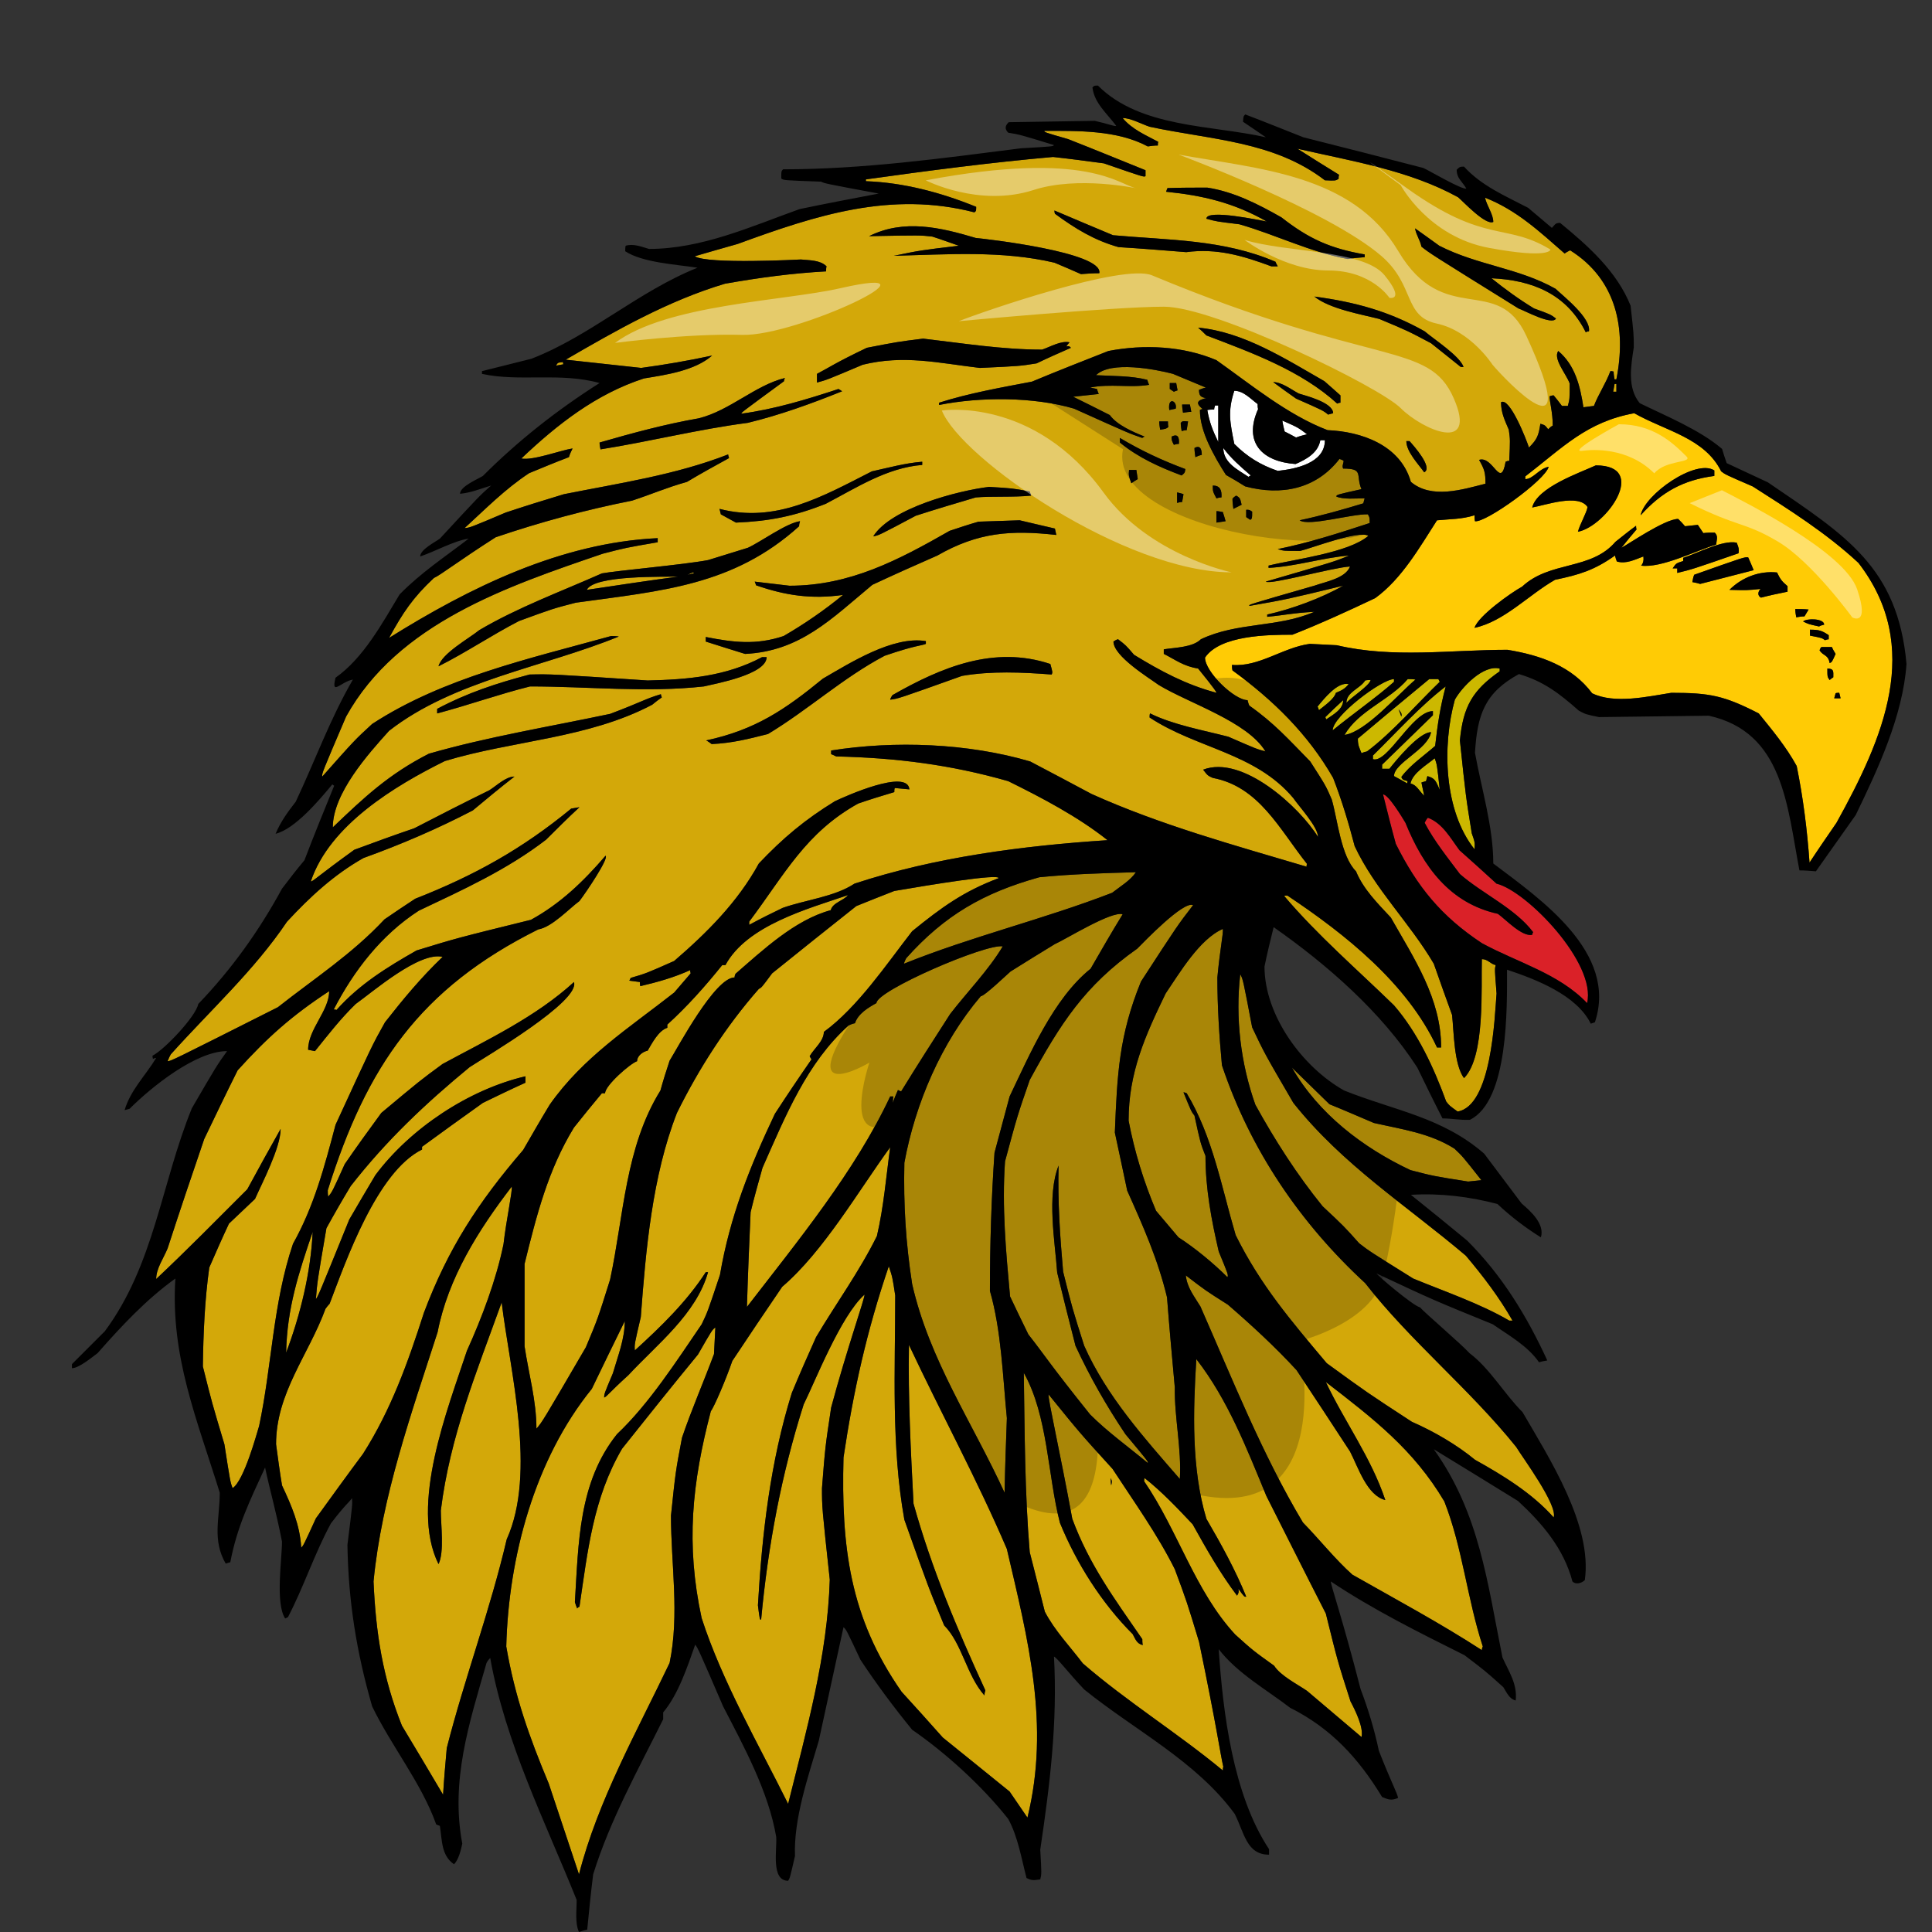
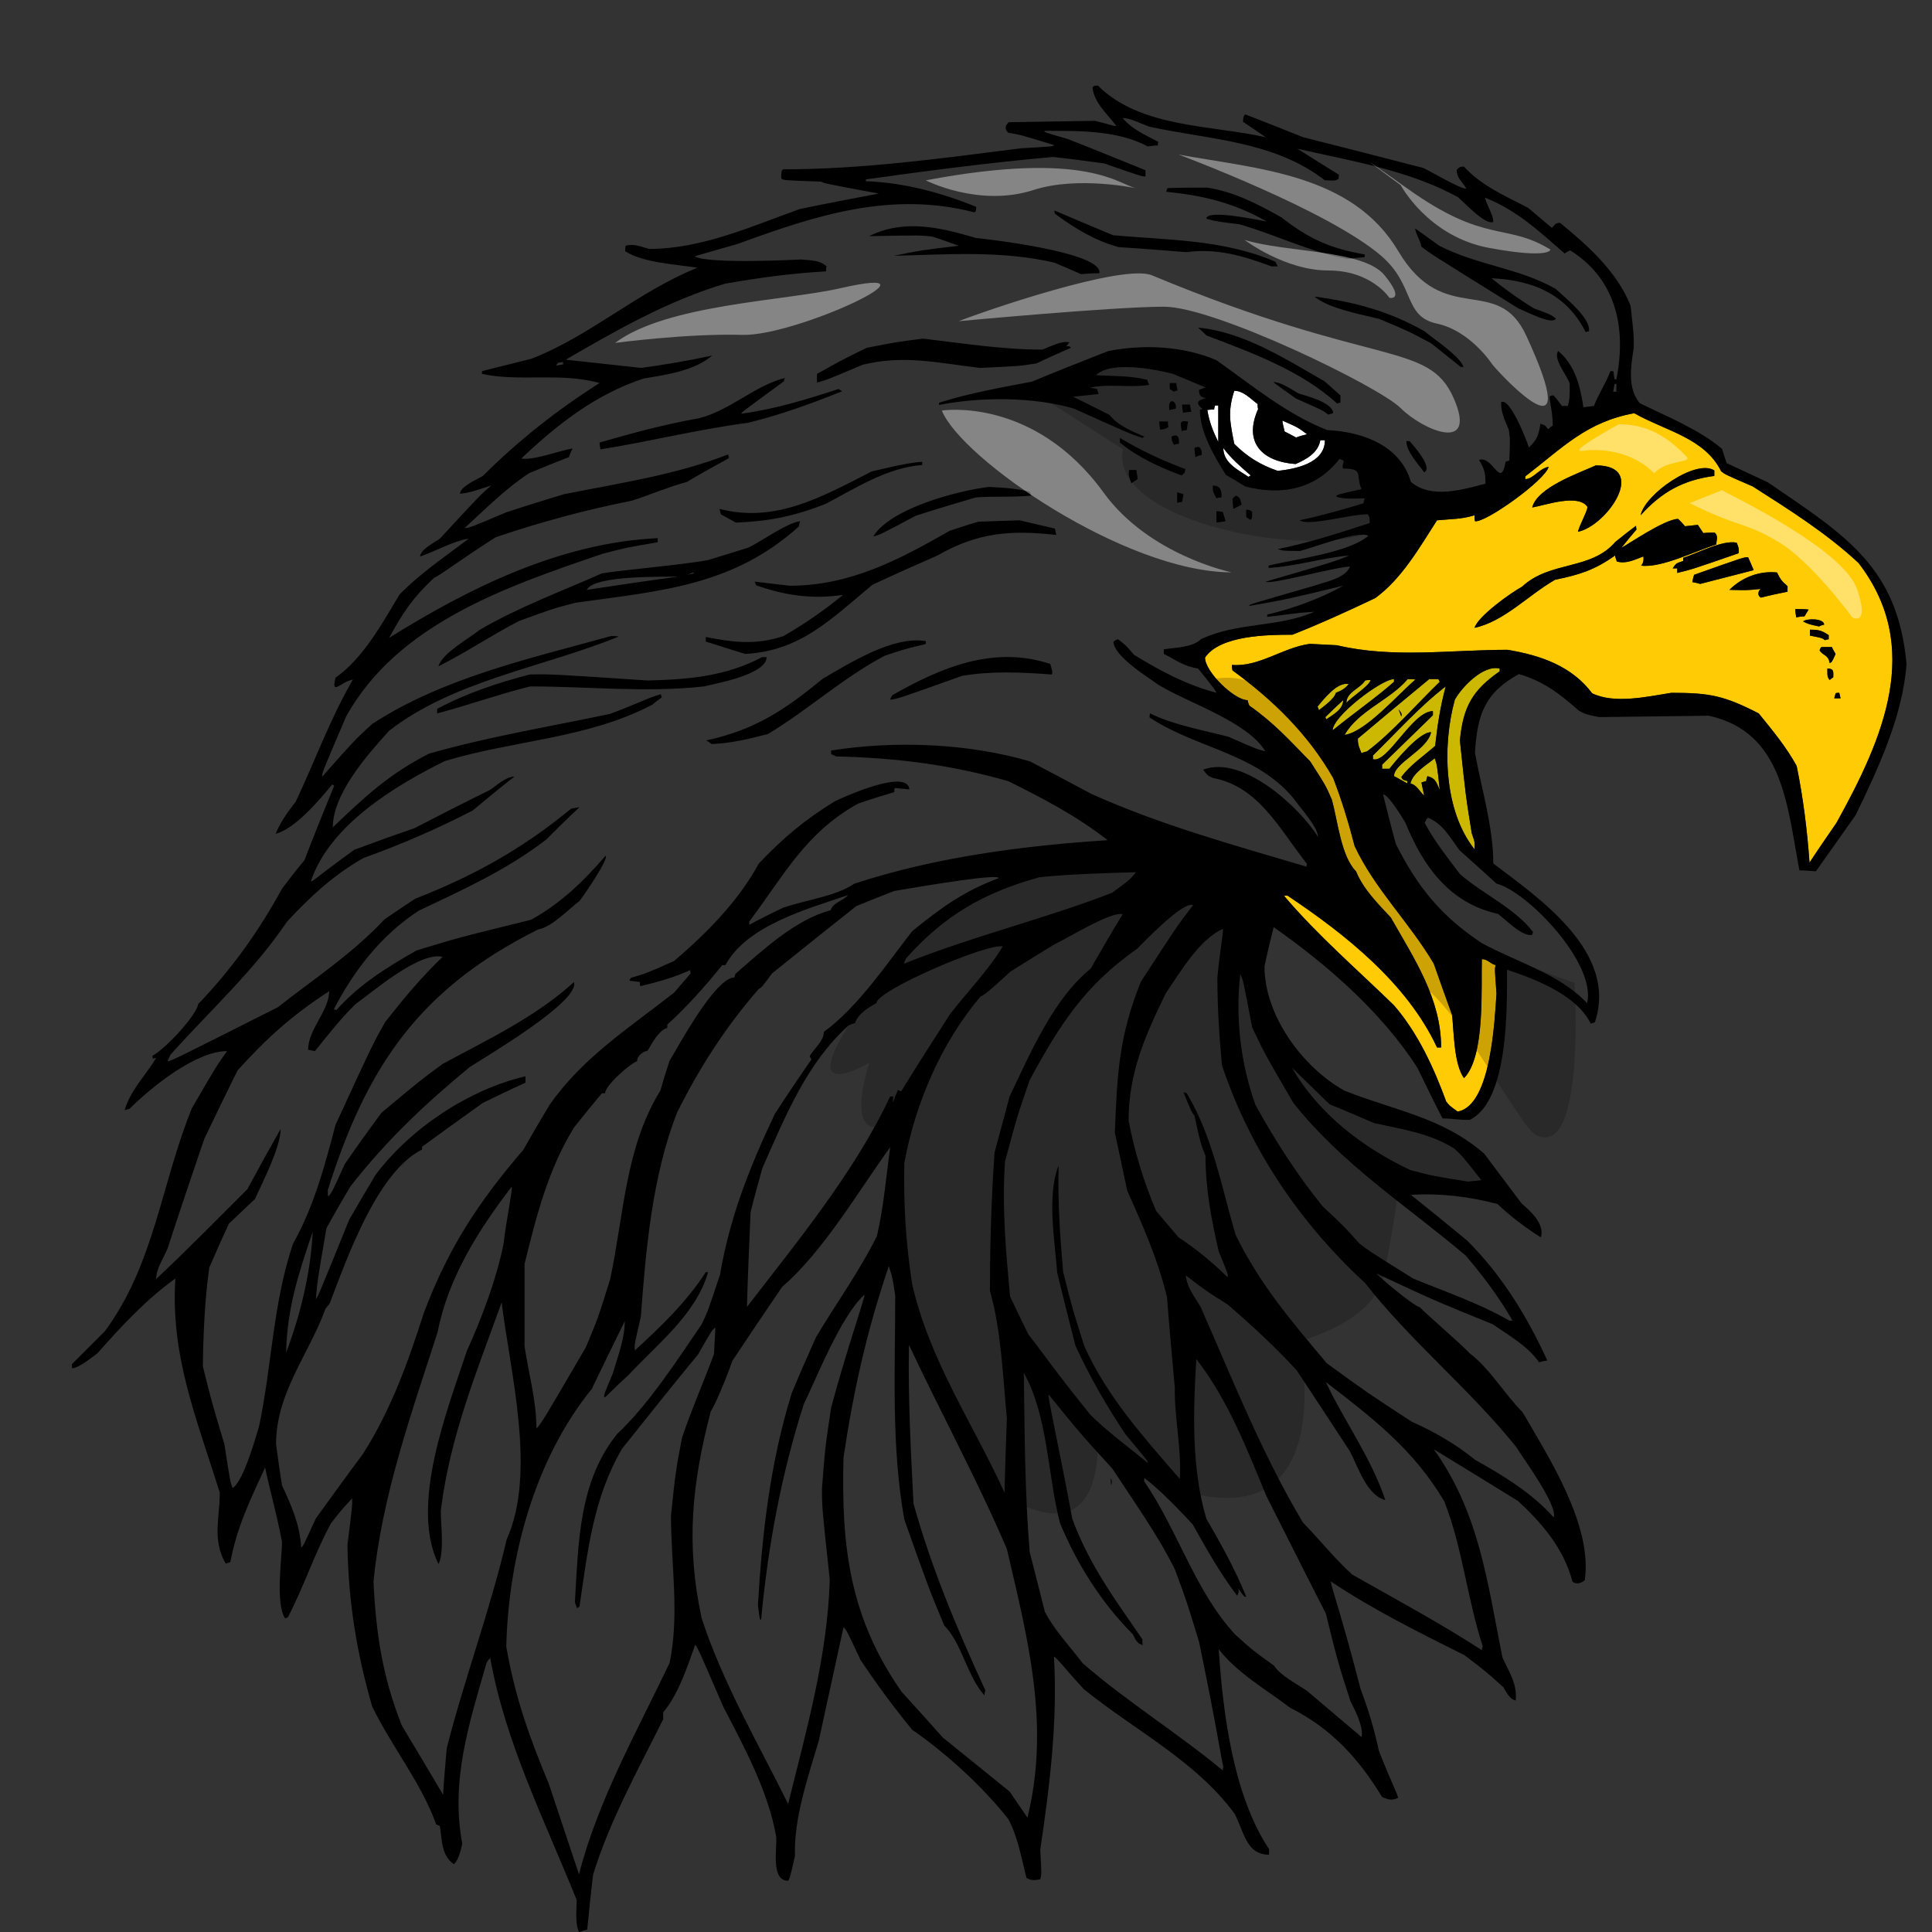
<svg xmlns="http://www.w3.org/2000/svg" version="1.1" id="Layer_1" x="0px" y="0px" width="200px" height="200px" viewBox="0 0 200 200" style="enable-background:new 0 0 200 200;" xml:space="preserve">
  <rect x="0" y="0" width="200" height="200" fill="#333333" stroke="none" />
  <path id="color4" style="fill:#FFCB05;" d="M192.388,58.268c-3.315-3.082-7.152-5.495-10.941-7.913  c-2.842-1.231-2.842-1.231-3.27-1.562c-1.704-3.458-5.732-4.17-9-6.018c-4.928,0.902-7.344,3.507-11.275,6.539v0.283  c0.807,0,1.423-1.09,2.418-1.278c-0.333,1.374-6.538,5.827-7.629,5.636c-0.045-0.235-0.045-0.426-0.045-0.615  c-1.376,0.428-2.464,0.38-3.885,0.521c-1.799,2.797-3.649,6.062-6.395,8.053c-2.796,1.328-5.685,2.654-8.576,3.791  c-2.509,0-7.482,0.045-9.045,2.369c0,1.467,3.03,4.404,4.402,4.404c0.049,0.191,0.096,0.381,0.191,0.571  c2.558,1.799,4.073,3.504,6.3,5.777c1.612,2.511,1.612,2.511,2.226,3.932c0.616,2.13,0.948,5.873,2.511,7.439  c0.759,1.846,2.229,3.313,3.603,4.784c2.416,4.26,5.21,8.383,5.21,13.453h-0.426c-3.08-6.634-9.52-11.749-15.492-15.729  c-0.142,0-0.235,0-0.33,0.047c3.456,4.076,7.579,7.628,11.368,11.32c2.463,2.844,4.121,6.445,5.401,9.951  c0.33,0.427,0.33,0.427,1.183,1.042c3.506-0.568,3.839-9.664,4.029-12.222c-0.19-2.512-0.19-2.512-0.097-2.938  c-0.57-0.14-0.804-0.617-1.421-0.617c-0.095,2.797,0.379,10.093-1.848,12.318c-1.042-1.42-1.042-4.735-1.233-6.537  c-0.66-1.801-1.277-3.553-1.893-5.304c-2.509-4.267-6.11-7.723-8.192-12.176c-0.617-2.368-1.328-4.737-2.229-7.059  c-2.604-4.548-6.205-8.054-10.42-11.132c-0.049-0.191-0.049-0.377-0.049-0.568c2.795,0.238,5.258-1.8,8.052-2.178  c0.902,0.046,1.852,0.093,2.796,0.141c5.828,1.375,11.75,0.474,17.668,0.474c3.459,0.569,6.68,1.707,8.766,4.501  c2.321,1.138,5.78,0.33,8.196-0.048c3.979,0,5.448,0.285,9.048,2.132c1.421,1.752,2.842,3.456,3.931,5.447  c0.664,3.27,1.09,6.63,1.326,9.998c0.902-1.377,1.85-2.75,2.795-4.124C194.946,76.458,199.116,66.984,192.388,58.268z   M177.466,48.699v0.569c-3.222,0.426-5.448,1.658-7.627,4.073C170.266,51.162,175.57,47.466,177.466,48.699z M165.198,48.177  c5.542,0,1.089,6.301-1.85,6.87c0.19-0.76,0.899-1.943,0.995-2.56c-0.948-1.421-4.358-0.188-5.732,0.048  C159.134,50.45,163.445,48.984,165.198,48.177z M169.887,58.553c0.237-0.238,0.284-0.617,0.237-0.948  c-0.9,0.331-1.8,0.805-2.748,0.519c-0.094-0.236-0.144-0.425-0.191-0.615c-2.131,1.514-3.693,1.99-6.205,2.51  c-2.746,1.565-5.258,4.313-8.336,4.974c0.379-1.229,3.79-3.647,4.925-4.263c2.89-2.7,7.107-1.659,9.663-4.642  c0.713-0.569,1.422-1.139,2.134-1.66c0,0.095,0,0.238,0.048,0.381c-0.521,0.614-1.043,1.231-1.564,1.895  c0.662-0.333,4.499-2.984,5.874-2.984c0.237,0.235,0.474,0.471,0.711,0.757c0.425-0.048,0.852-0.096,1.325-0.143  c0.189,0.286,0.378,0.568,0.568,0.852c0.379-0.047,0.76-0.047,1.186-0.047c0.378,0.381,0.188,0.712,0.142,1.233  C175.618,56.987,171.971,58.836,169.887,58.553z M173.155,58.836c0.379-0.568,0.379-0.521,1.088-0.759v-0.331  c1.376-0.427,4.122-1.895,5.544-1.564c0.234,0.617,0.234,0.617,0.19,1.09c-4.787,1.659-4.787,1.659-6.349,2.038v-0.474H173.155z   M175.191,60.258c0.048-0.287,0.095-0.523,0.19-0.758c5.209-1.847,5.209-1.847,5.591-1.8c0.188,0.425,0.378,0.853,0.566,1.324  c-1.847,0.477-3.693,0.948-5.541,1.424C175.712,60.352,175.429,60.306,175.191,60.258z M185.046,61.252  c-0.947,0.191-1.848,0.378-2.747,0.614c-0.381-0.188-0.333-0.614-0.048-0.9c-1.373,0.143-1.373,0.143-3.221,0.095  c1.278-1.278,3.079-1.989,4.926-1.799c0.332,0.661,0.425,0.852,1.09,1.42V61.252z M185.946,63.904  c-0.05-0.283-0.097-0.566-0.097-0.852c0.428,0,0.9,0,1.376,0.047c-0.144,0.239-0.285,0.474-0.428,0.709  C186.514,63.808,186.23,63.856,185.946,63.904z M186.656,64.333c0.331-0.334,2.178-0.334,2.178,0.331  c-0.189,0.047-0.379,0.093-0.521,0.188C187.226,64.616,187.226,64.616,186.656,64.333z M187.367,65.185  c0.946,0,1.232,0.095,1.94,0.566v0.429c-0.139,0-0.282,0.048-0.379,0.093c-0.329-0.236-0.329-0.236-1.561-0.474V65.185z   M188.361,67.317c0.047-0.143,0.094-0.238,0.189-0.333h1.089c0.095,0.238,0.237,0.473,0.381,0.71  c-0.381,0.852-0.381,0.852-0.617,0.947C189.261,67.741,188.74,67.931,188.361,67.317z M189.782,70.112  c-0.143,0.093-0.283,0.188-0.379,0.283c-0.235-0.331-0.235-0.331-0.235-1.185C189.877,69.21,189.782,69.541,189.782,70.112z   M189.877,72.29c0.048-0.191,0.096-0.378,0.143-0.521c0.093-0.048,0.234-0.048,0.378-0.048c0.048,0.19,0.096,0.378,0.14,0.569  H189.877z" />
-   <path id="color3" style="fill:#DA2128;" d="M147.813,84.653c-0.143,0.143-0.239,0.331-0.333,0.521  c0.994,1.895,2.371,3.6,3.649,5.306c2.32,2.036,5.732,3.554,7.578,6.015c-0.047,0.096-0.095,0.191-0.095,0.286  c-1.089,0.19-2.699-1.564-3.553-2.181c-4.975-1.089-7.722-4.878-9.569-9.425c-0.283-0.473-1.754-2.937-2.319-2.937  c0.427,1.704,0.852,3.411,1.323,5.118c2.228,4.451,4.691,7.483,8.908,10.278c3.645,1.991,7.956,3.128,10.894,6.207  c0.994-4.121-6.252-11.608-9.378-12.365c-1.279-1.183-2.56-2.32-3.836-3.458C150.134,86.738,149.329,85.223,147.813,84.653z" />
  <path id="color2" style="fill:#FFE600;" d="M155.248,69.21v0.286c-2.794,1.942-3.788,3.647-4.12,7.153  c0.614,5.827,0.614,5.827,1.23,9.616c0.331,0.947,0.331,0.947,0.286,1.656c-3.175-3.979-3.365-10.706-2.038-15.491  C151.316,71.152,153.545,68.783,155.248,69.21z M147.764,80.342c0.806,0.238,0.854,0.474,1.279,1.421  c-0.282-2.606-0.282-2.606-0.521-3.268c-0.852,0.709-2.273,1.517-2.51,2.604c0.662,0.19,0.807,0.664,1.421,1.281  c-0.094-0.474-0.189-0.948-0.285-1.374c0.144-0.048,0.285-0.095,0.475-0.143C147.67,80.676,147.717,80.486,147.764,80.342z   M143.076,79.157v0.428h0.756c0.71-0.9,3.08-3.789,4.311-3.789c-0.33,1.799-3.837,3.173-3.837,4.546  c0.427,0.238,0.901,0.474,1.374,0.757c0-0.093,0-0.188,0.048-0.235c-0.52-0.14-0.52-0.14-0.664-0.426  c0.902-1.233,2.322-2.18,3.505-3.223c0.239-2.178,0.521-4.025,1.092-6.156c-2.607,1.989-5.165,4.83-7.534,7.15v0.382  c1.517,0.474,4.075-4.975,6.208-4.975v0.426C146.579,75.749,144.828,77.452,143.076,79.157z M140.943,77.974  c-0.239-0.617-0.379-0.805-0.379-1.517c2.464-2.085,4.925-4.12,7.388-6.157h0.95c0.045,0.095,0.093,0.188,0.141,0.282  c-2.225,2.134-4.974,5.307-7.53,7.204C141.32,77.832,141.132,77.879,140.943,77.974z M144.78,73.425  c0.095,0.238,0.189,0.477,0.284,0.76C145.158,73.807,144.97,73.71,144.78,73.425z M145.727,70.3  c-1.847,2.178-5.115,3.268-6.536,5.779c2.226-0.331,5.54-4.215,7.34-5.732C146.248,70.3,145.964,70.3,145.727,70.3z M144.307,70.3  c-1.278,0-6.349,3.836-6.349,5.305c2.084-1.704,4.594-3.458,6.349-5.023V70.3z M139.047,72.477  c-0.616,0.572-1.231,1.139-1.847,1.755c0,0.045,0.047,0.141,0.097,0.235C138.053,73.949,139.047,73.425,139.047,72.477z   M136.394,73.142c0.051,0.095,0.097,0.238,0.143,0.379c0.57-0.472,1.564-1.136,1.756-1.8c0.565-0.238,0.898-0.378,1.325-0.9  C138.479,70.536,137.057,72.337,136.394,73.142z M141.89,70.395c-0.19,0-0.378,0-0.569,0.048c-0.52,0.852-1.941,1.183-1.941,2.32  C139.852,72.195,141.748,71.012,141.89,70.395z" />
-   <path id="color1" style="fill:#D3A809;" d="M70.597,148.842c-0.664,3.505-0.664,3.505-1.138,8.051c0,5.07,0.901,10.233-0.142,15.254  c-3.363,7.06-7.436,14.262-9.379,21.887c-1.042-3.125-2.084-6.252-3.125-9.381c-2.037-4.877-3.506-8.999-4.405-14.211  c0.235-9.233,2.937-19.375,8.857-26.667c1.137-2.37,2.275-4.691,3.411-7.014c0,1.847-0.71,3.602-1.231,5.402  c-0.899,2.128-0.899,2.128-0.899,2.51c0.331-0.143,0.473-0.474,2.509-2.32c2.985-3.22,7.012-6.301,8.243-10.658h-0.235  c-1.99,3.076-4.643,5.639-7.343,8.099c-0.049-0.617-0.049-0.617,0.616-3.455c0.52-6.965,1.183-14.593,3.742-21.131  c2.273-4.595,5.067-8.952,8.479-12.838c0.286-0.142,0.286-0.142,1.373-1.608c2.89-2.324,5.779-4.645,8.716-6.965  c1.278-0.521,2.607-1.043,3.934-1.564c3.884-0.665,10.799-1.799,10.799-1.326c-3.646,1.374-5.921,3.033-8.953,5.494  c-2.653,3.413-5.636,7.866-9.142,10.422c0,0.948-0.996,1.704-1.469,2.514c0.048,0.093,0.095,0.188,0.19,0.33  c-1.281,1.847-2.559,3.741-3.789,5.637c-2.606,5.496-4.645,10.61-5.686,16.673c-1.279,3.837-1.279,3.837-1.896,5.118  c-2.556,3.74-5.446,8.241-8.762,11.367c-3.981,4.977-3.981,11.229-4.359,17.389c0.048,0.189,0.143,0.425,0.236,0.659  c0.048-0.094,0.142-0.143,0.238-0.188c0.852-5.78,1.421-11.228,4.405-16.343c2.604-3.268,5.21-6.539,7.863-9.759  c1.468-2.559,1.468-2.559,1.799-2.795c-0.044,0.899-0.093,1.8-0.141,2.746C72.823,143.108,71.592,145.903,70.597,148.842z   M94.094,139.225c-0.096,5.495,0.188,10.942,0.473,16.438c1.895,6.775,4.499,12.933,7.437,19.328  c-0.049,0.142-0.094,0.332-0.094,0.521c-1.85-2.083-2.324-5.4-4.169-7.249c-1.612-3.883-1.612-3.883-4.121-10.941  c-1.372-7.626-0.947-15.49-0.947-23.212c-0.286-1.894-0.286-1.894-0.664-3.032c-2.273,6.679-3.647,12.838-4.69,19.801  c-0.237,9.191,0.617,16.532,6.015,24.254c1.421,1.563,2.845,3.127,4.264,4.736c2.274,1.849,4.595,3.697,6.916,5.592  c0.616,0.899,1.23,1.8,1.847,2.699c2.368-9.617,0.047-18.474-2.131-27.809C101.15,153.151,97.409,146.281,94.094,139.225z   M89.498,134.014c-2.464,2.181-5.163,9.095-6.301,11.369c-2.32,7.295-3.694,14.64-4.403,22.264c-0.143,0.05-0.143,0.05-0.333-1.469  c0.428-7.436,1.28-14.826,3.506-21.979c0.804-1.943,1.659-3.885,2.511-5.78c2.085-3.505,4.499-6.818,6.301-10.468  c0.709-3.031,0.948-6.111,1.374-9.191c-3.271,4.498-6.916,10.802-11.181,14.448c-1.751,2.558-3.458,5.116-5.163,7.675  c-0.664,1.943-1.894,4.785-2.226,5.212c-1.942,7.438-2.606,13.735-0.949,21.409c2.132,6.584,5.873,13.028,8.954,19.235  c1.895-7.629,4.072-15.303,4.311-23.213c-0.807-7.486-0.807-7.486-0.807-9.476c0.334-4.264,0.334-4.264,0.948-8.336  C87.65,139.699,89.545,134.348,89.498,134.014z M51.933,134.817c-2.606,7.251-5.354,13.883-6.3,21.559  c0,1.465,0.378,4.307-0.238,5.54c-3.031-6.11,0.994-16.154,2.937-22.075c1.564-3.458,3.033-7.344,3.79-11.037  c0.286-2.512,0.948-5.546,0.854-5.969c-3.458,4.5-6.587,9.474-7.674,15.064c-2.701,8.382-5.779,17.004-6.634,25.814  c0.238,5.355,0.948,9.951,2.938,14.925c1.421,2.367,2.842,4.735,4.263,7.152c0.095-1.61,0.238-3.222,0.381-4.832  c1.848-7.247,4.5-14.307,6.204-21.601C55.58,152.442,52.786,141.926,51.933,134.817z M124.127,169.968  c1.894,9.143,2.179,11.513,2.511,12.933c-0.048,0.096-0.048,0.238-0.048,0.38c-4.689-3.885-9.9-7.105-14.496-11.086  c-1.325-1.753-2.891-3.361-3.933-5.351c-0.52-2.086-1.043-4.123-1.563-6.161c-0.52-6.157-0.52-12.409-0.615-18.569  c2.511,4.453,2.464,10.611,3.743,15.537c1.705,4.17,4.309,8.293,7.53,11.515c0.284,0.521,0.428,0.995,1.043,1.134  c-0.048-0.235-0.048-0.426-0.048-0.613c-2.938-4.264-5.494-7.723-7.249-12.46c-1.276-6.964-2.509-12.317-2.46-12.884  c3.267,4.025,3.267,4.025,6.63,7.72c2.227,3.413,4.643,6.774,6.441,10.376C122.847,165.753,122.847,165.753,124.127,169.968z   M114.983,153.009c0,0.236,0,0.477,0.049,0.76C115.125,153.342,115.125,153.342,114.983,153.009z M131.089,154.855  c-2.035-4.926-3.979-9.947-7.247-14.162c-0.332,5.401-0.521,11.32,1.043,16.534c1.515,2.603,2.984,5.257,4.121,8.052  c-0.19,0.047-0.19,0.047-0.807-0.807c0.048,0.38,0.048,0.38-0.141,0.71c-1.753-2.32-3.174-4.832-4.598-7.389  c-1.561-1.657-3.171-3.361-4.972-4.785c-0.047,0.095-0.047,0.189-0.047,0.333c3.506,5.115,5.258,11.367,9.427,15.866  c1.845,1.66,1.845,1.66,4.025,3.224c0.665,1.044,2.369,1.896,3.411,2.607c1.848,1.565,3.743,3.172,5.638,4.781  c0.238-0.992-0.664-2.793-1.139-3.692c-1.326-4.12-1.326-4.12-2.556-9.094C135.162,162.958,133.126,158.884,131.089,154.855z   M137.249,143.064c1.941,4.118,4.689,7.814,6.158,12.221c-1.896-0.474-2.795-3.362-3.649-5.022  c-1.848-2.842-3.695-5.636-5.543-8.431c-2.177-2.37-4.64-4.642-7.104-6.773c-2.32-1.47-2.32-1.47-4.358-3.032  c0.144,1.278,0.854,2.13,1.517,3.222c3.316,7.532,6.393,15.3,10.609,22.358c1.707,1.753,3.365,3.837,5.118,5.4  c4.499,2.557,9.094,5.02,13.405,7.817c0-0.143,0.048-0.285,0.097-0.382c-1.613-4.927-2.088-10.184-3.981-15.014  C146.343,150.073,142.222,146.898,137.249,143.064z M135.259,89.721c-7.485-2.226-15.11-4.309-22.265-7.532  c-2.131-1.135-4.264-2.273-6.348-3.363c-6.443-1.895-14.021-2.178-20.608-1.135v0.379c0.144,0.047,0.334,0.139,0.524,0.235  c6.203,0.143,11.841,0.852,17.81,2.559c3.458,1.706,7.248,3.695,10.28,6.11c-8.717,0.569-17.859,1.754-26.195,4.5  c-2.085,1.374-5.022,1.659-7.439,2.512c-1.184,0.566-2.321,1.135-3.458,1.752v-0.331c3.694-4.928,5.827-9.19,11.275-12.224  c1.23-0.426,2.464-0.804,3.743-1.185c0-0.141,0-0.283,0.047-0.424c0.474,0.048,0.995,0.094,1.516,0.141  c-0.189-2.179-6.631,0.711-7.721,1.233c-3.08,1.892-5.354,3.789-7.865,6.44c-2.178,3.98-5.353,7.153-8.764,10.091  c-2.89,1.281-2.89,1.281-4.498,1.752c-0.048,0.095-0.096,0.189-0.143,0.285c0.331,0.048,0.709,0.095,1.09,0.145  c0,0.139,0,0.281,0.047,0.425c1.8-0.425,3.504-0.902,5.163-1.659c0,0.095,0,0.191,0.048,0.334c-0.569,0.661-1.138,1.326-1.707,1.989  c-4.642,3.647-9.426,6.679-12.884,11.605c-0.948,1.564-1.847,3.126-2.748,4.69c-4.642,5.399-7.77,10.185-10.28,16.863  c-1.656,5.164-3.408,10.045-6.298,14.589c-1.659,2.227-3.271,4.454-4.879,6.681c-1.281,2.795-1.281,2.795-1.517,3.032  c-0.143-2.37-0.995-4.313-1.99-6.442c-0.237-1.422-0.426-2.844-0.617-4.264c0-5.306,3.364-9.238,5.119-14.022  c0.142-0.19,0.283-0.379,0.426-0.521c1.704-4.452,4.879-13.642,9.568-15.963v-0.285c2.083-1.516,4.167-3.032,6.3-4.546  c1.468-0.713,2.938-1.423,4.404-2.086v-0.664c-5.873,1.373-11.936,5.402-15.537,10.233c-0.9,1.517-1.799,3.031-2.702,4.593  c-3.172,7.819-3.172,7.819-3.455,8.244c0.142-1.8,0.142-1.8,1.09-7.343c0.805-1.468,1.656-2.938,2.509-4.356  c3.695-4.737,7.769-8.574,12.317-12.319c1.657-1.086,11.463-6.818,10.799-8.807c-3.932,3.598-8.953,5.965-13.596,8.477  c-2.322,1.705-2.322,1.705-6.347,5.068c-1.28,1.755-2.559,3.506-3.789,5.306c-1.281,2.842-1.281,2.842-1.707,3.363  c-0.047-0.235-0.047-0.475-0.047-0.664c4.026-12.835,9.521-20.89,21.792-27.001c1.421-0.234,3.22-2.177,4.263-2.936  c0.756-0.995,3.077-4.454,2.699-4.689c-2.274,2.653-4.689,4.972-7.722,6.631c-7.674,1.894-7.674,1.894-11.841,3.173  c-3.081,1.755-5.922,3.507-8.289,6.161c-0.098-0.049-0.19-0.049-0.286-0.049c2.086-4.026,4.928-7.721,8.812-10.232  c4.595-2.178,9.094-4.216,13.168-7.344c1.138-1.135,2.276-2.273,3.459-3.364c-0.286,0.05-0.569,0.096-0.853,0.143  c-5.07,4.169-9.995,6.915-16.155,9.333c-1.091,0.709-2.131,1.419-3.174,2.13c-3.363,3.603-7.248,6.11-11.037,9.097  c-11.085,5.587-11.085,5.587-11.416,5.587c0.095-0.235,0.19-0.47,0.331-0.709c4.075-4.546,8.621-8.668,12.032-13.736  c2.369-2.56,4.88-4.88,7.912-6.586c3.93-1.419,7.675-3.03,11.32-4.928c1.421-1.183,2.843-2.366,4.311-3.503  c-0.9,0-1.847,0.947-2.606,1.42c-2.604,1.279-5.21,2.607-7.769,3.933c-2.082,0.711-4.168,1.468-6.206,2.225  c-3.929,2.841-4.311,3.316-4.498,3.27c1.943-5.826,8.714-9.901,13.88-12.458c7.009-2.132,14.826-2.323,21.458-5.828  c0.332-0.284,0.664-0.523,0.995-0.758c-0.047-0.141-0.094-0.236-0.094-0.331c-1.609,0.473-1.988,0.805-5.258,2.037  c-6.253,1.324-12.65,2.366-18.759,4.121c-4.168,2.13-6.679,4.501-9.948,7.626c0-3.506,3.646-7.579,5.827-9.995  c6.679-5.21,16.013-6.584,23.78-9.759c-0.283-0.048-0.567-0.048-0.804-0.048c-8.385,2.323-17.387,4.312-24.728,9.099  c-1.802,1.656-1.802,1.656-5.165,5.446c-0.046-0.331-0.046-0.331,2.464-6.206c5.353-9.664,16.721-13.501,26.576-16.865  c2.369-0.614,2.369-0.614,5.685-1.186v-0.423c-10.043,0.471-19.469,5.115-27.808,10.326c1.422-2.605,2.464-4.17,4.642-6.205  c0.665-0.283,2.606-1.8,6.396-4.216c4.593-1.563,9.333-2.843,14.118-3.79c2.035-0.664,3.503-1.328,5.683-1.942  c1.419-0.852,2.891-1.66,4.356-2.464c-0.045-0.143-0.093-0.283-0.093-0.378c-5.448,2.13-11.323,2.984-17.007,4.12  c-2.038,0.616-4.025,1.231-6.016,1.895c-3.693,1.564-3.693,1.564-4.262,1.611c2.178-1.99,4.167-4.027,6.679-5.684  c1.373-0.569,2.747-1.138,4.121-1.659c0.094-0.331,0.237-0.617,0.378-0.9c-1.231,0.188-4.121,1.278-5.306,1.041  c3.697-3.504,7.721-6.679,12.697-8.289c2.321-0.378,5.257-0.804,7.057-2.368c-2.416,0.521-4.879,0.947-7.343,1.279  c-2.604-0.283-5.211-0.567-7.815-0.852c5.306-3.08,10.612-6.11,16.484-7.864c3.459-0.614,6.964-1.089,10.471-1.279  c0-0.188,0-0.378,0.047-0.521c-0.664-0.661-1.754-0.614-2.654-0.709c0,0-9.711,0.519-10.99-0.334  c1.469-0.426,2.938-0.852,4.454-1.278c8.147-2.984,15.869-5.496,24.491-3.268c0.188-0.143,0.188-0.143,0.188-0.57  c-3.599-1.468-7.483-2.511-11.416-2.653v-0.188c6.443-0.9,12.932-1.754,19.375-2.321c1.753,0.191,3.503,0.426,5.259,0.661  c4.119,1.424,4.119,1.424,4.311,1.329v-0.617c-2.701-1.09-5.354-2.178-8.008-3.22c-2.464-0.712-2.464-0.712-2.464-0.856  c3.459,0,7.533-0.093,10.706,1.611c0.334-0.047,0.665-0.095,1.044-0.095c0-0.141,0-0.283,0.046-0.378  c-1.324-0.712-2.698-1.278-3.693-2.464c0.853,0,1.941,0.617,2.794,0.9c6.396,1.375,12.838,1.47,18.143,5.543  c1.09,0.048,1.09,0.048,1.421-0.143c0-0.14,0-0.282,0.048-0.426c-1.469-0.9-2.891-1.799-4.311-2.699  c5.588,1.279,11.559,2.226,16.626,5.02c0.569,0.474,2.843,2.938,3.649,2.56c0-0.805-0.664-1.657-0.855-2.511  c3.271,1.278,5.64,3.506,8.243,5.779c0.19-0.143,0.379-0.235,0.569-0.331c4.832,3.033,5.828,8.148,4.785,13.358h-0.19  c-0.049-0.286-0.094-0.568-0.094-0.804c-0.142-0.047-0.238-0.047-0.333-0.047c-0.474,1.278-1.279,2.461-1.704,3.599  c-0.379,0.047-0.76,0.095-1.09,0.144c-0.331-2.181-0.853-4.359-2.605-5.828c-0.569,0.804,0.852,2.416,1.184,3.363  c0,1.611,0,1.611-0.191,2.321h-0.613c-0.286-0.379-0.569-0.756-0.855-1.09c-0.141,0-0.284,0.048-0.426,0.095  c0,0.569,0.332,1.66,0.332,3.033c-0.19,0.096-0.332,0.239-0.474,0.379c-0.333-0.426-0.333-0.426-0.807-0.569  c-0.188,1.233-0.331,1.611-1.183,2.463c-0.238-0.759-1.99-5.258-2.889-4.69c0,1.088,0.378,1.847,0.803,2.843  c0.145,1.04,0.145,1.04,0.048,3.22c-0.143,0-0.281,0.048-0.378,0.096c-0.521,2.937-1.278-0.662-2.746-0.191  c0.566,0.995,0.661,1.329,0.661,2.464c-2.417,0.617-5.59,1.611-7.722-0.188c-1.088-3.837-5.164-5.213-8.619-5.353  c-4.123-1.564-7.961-4.737-11.513-7.249c-3.461-1.468-7.484-1.656-11.18-0.947c-2.653,1.042-5.306,2.085-7.913,3.172  c-3.221,0.617-6.487,1.186-9.615,2.181v0.235c4.263-0.852,9.807-0.852,13.975,0.381c5.684,2.557,5.684,2.557,7.058,3.031  c0.048-0.046,0.142-0.096,0.237-0.141c-1.186-0.476-2.843-1.185-3.601-2.228c-1.278-0.662-2.558-1.278-3.791-1.895  c0.856-0.095,1.753-0.191,2.654-0.286c-0.095-0.189-0.142-0.376-0.188-0.519c-0.238-0.048-0.475-0.096-0.713-0.143  c2.038-0.426,4.171,0.047,6.112-0.285c-0.095-0.189-0.144-0.377-0.19-0.52c-1.704-0.429-3.551-0.381-5.306-0.477  c1.517-1.514,6.16-0.614,7.96-0.14c1.135,0.473,2.272,0.947,3.411,1.421c-0.238,0.047-0.473,0.143-0.711,0.238  c0,0.614,0.19,0.757,0.711,0.852c-0.854,0.235-1.139,0.474-0.333,1.137c-0.097,0-0.188,0.046-0.284,0.094  c0,2.273,1.468,4.785,2.699,6.726c0.665,0.379,1.327,0.759,1.99,1.184c3.742,0.994,7.342,0.285,9.759-2.842  c0.142,0.047,0.284,0.095,0.427,0.19c0,0.286-0.189,0.521-0.047,0.805c2.181,0,1.277,0.664,1.895,2.133  c-2.56,0.569-2.56,0.569-2.606,0.757c0.712,0.333,2.084,0.191,2.938,0.191c-0.045,0.142-0.093,0.33-0.143,0.521  c-2.179,0.663-4.356,1.278-6.585,1.752c0.902,0.664,5.353-0.664,7.061-0.616c0.188,0.332,0.188,0.332,0.188,0.901  c-3.173,1.04-6.253,2.035-9.521,2.698c0.616,0.191,0.616,0.191,2.321,0.191c1.185-0.283,6.109-2.18,7.06-1.563  c-2.037,1.752-7.628,2.416-10.328,3.08v0.236c2.795-0.141,5.542-1.045,8.338-1.279c-1.468,0.615-1.468,0.615-8.621,2.7  c0.379,0.381,6.962-1.469,8.715-1.562c-0.472,1.229-2.509,1.562-3.695,1.987c-6.917,1.991-6.917,1.991-6.678,2.085  c3.789-0.664,3.789-0.664,9.664-2.085c-2.23,1.279-5.308,2.417-7.864,2.985v0.235c1.989-0.188,2.464-0.378,4.878-0.519  c-3.789,1.656-7.957,1.042-11.745,2.842c-0.855,0.852-2.654,0.852-3.839,1.043v0.472c1.231,0.618,2.036,1.28,3.552,1.515  c0.19,0.24,1.943,2.369,1.896,2.512c-3.175-0.852-5.733-2.226-8.527-3.932c-0.853-0.995-0.853-0.995-1.657-1.609  c-0.189,0.048-0.332,0.143-0.474,0.236c0,1.516,3.647,3.742,4.688,4.5c3.127,1.895,9.188,3.79,11.039,6.87  c-0.9-0.237-0.9-0.237-3.838-1.518c-2.559-0.662-5.731-1.231-8.101-2.414c-0.048,0.143-0.048,0.283-0.048,0.424  c4.879,3.223,10.943,3.649,14.875,8.341c0.615,0.9,2.559,2.981,2.559,4.025c-1.897-3.081-7.817-8.526-11.892-6.963  c0.473,0.614,0.473,0.614,0.996,0.852c4.782,0.9,6.868,5.259,9.758,8.905C135.259,89.533,135.259,89.626,135.259,89.721z   M129.005,53.53c0.141,0.095,0.284,0.191,0.427,0.286c0.191-0.143,0.191-0.143,0.191-0.852c-0.286-0.191-0.286-0.191-0.617-0.191  V53.53z M127.585,51.636c0,0.333,0.047,0.665,0.095,1.042c0.283-0.143,0.567-0.285,0.853-0.428  c-0.142-0.519-0.095-0.709-0.569-0.945C127.823,51.398,127.68,51.493,127.585,51.636z M117.777,49.598  c-0.047-0.33-0.093-0.662-0.141-0.947h-0.759c-0.048,0.568-0.048,0.568,0.237,1.375C117.304,49.884,117.541,49.741,117.777,49.598z   M122.515,51.162c-0.235-0.096-0.475-0.141-0.663-0.188v1.087c0.143-0.047,0.332-0.092,0.521-0.092  C122.422,51.684,122.467,51.398,122.515,51.162z M126.589,53.009c-0.237-0.045-0.474-0.094-0.663-0.094v1.184  c0.286-0.047,0.616-0.095,0.946-0.143C126.778,53.627,126.685,53.295,126.589,53.009z M125.548,50.263c0,0.615,0,0.615,0.378,1.326  c0.142-0.048,0.329-0.096,0.521-0.096C126.494,50.736,126.306,50.263,125.548,50.263z M123.652,46.377  c0,0.284,0.047,0.617,0.095,0.948c0.191-0.095,0.426-0.188,0.661-0.235C124.408,46.661,124.316,45.999,123.652,46.377z   M122.373,41.877c0,0.286,0.049,0.569,0.093,0.852c0.287-0.045,0.569-0.096,0.855-0.096c-0.048-0.281-0.096-0.519-0.143-0.756  H122.373z M122.23,43.771c0,0.286,0.049,0.57,0.096,0.853c0.14-0.048,0.331-0.093,0.521-0.093c0.05-0.332,0.097-0.617,0.141-0.903  C122.422,43.581,122.422,43.581,122.23,43.771z M121.283,45.195c0,0.376,0,0.376,0.236,0.852c0.144-0.048,0.332-0.096,0.521-0.096  C122.089,45.29,121.948,44.862,121.283,45.195z M121.094,40.268c0.142,0.095,0.284,0.187,0.426,0.283  c0.096-0.048,0.239-0.096,0.38-0.141c-0.048-0.286-0.095-0.524-0.141-0.76h-0.665V40.268z M121.045,42.446  c0.19-0.048,0.428-0.094,0.665-0.141C121.899,41.498,120.857,41.024,121.045,42.446z M120.005,43.628  c0,0.286,0.048,0.571,0.094,0.855c0.616-0.095,0.616-0.095,0.854-0.284c-0.047-0.189-0.047-0.38-0.047-0.571H120.005z   M115.931,45.81c1.896,1.563,4.122,2.559,6.396,3.41c0.331-0.283,0.331-0.283,0.38-0.664c-2.417-0.9-4.548-1.895-6.775-3.22V45.81z   M90.397,55.521c0.569-0.096,0.569-0.096,4.405-2.133c2.038-0.662,4.124-1.277,6.206-1.895c1.66-0.144,3.933,0,5.731-0.188  c-0.047-0.143-0.093-0.284-0.14-0.427c-1.801-0.333-1.801-0.333-4.218-0.476C99.207,50.784,92.247,52.583,90.397,55.521z   M138.005,42.776c0-1.135-2.984-1.848-3.55-2.035c-0.808-0.426-1.755-1.185-2.655-1.185c0.759,0.569,1.564,1.138,2.368,1.707  c2.796,1.23,2.796,1.23,3.316,1.656C137.627,42.872,137.814,42.824,138.005,42.776z M138.762,40.929  c-0.566-0.519-1.135-0.995-1.657-1.466c-3.978-2.275-8.386-5.118-13.074-5.544c0.286,0.236,0.57,0.521,0.855,0.805  c4.736,1.802,9.804,3.649,13.546,7.058c0.095-0.045,0.191-0.092,0.33-0.092V40.929z M145.917,45.666h-0.332  c0,1.091,1.233,2.372,1.848,3.224C148.379,48.415,146.344,46.142,145.917,45.666z M151.507,37.992  c-0.378-1.135-3.033-2.842-4.028-3.694c-3.693-2.086-7.199-3.032-11.416-3.6c1.564,1.279,4.881,1.848,6.727,2.321  c2.938,1.231,2.938,1.231,5.353,2.512c0.996,0.805,2.038,1.609,3.081,2.461H151.507z M146.484,23.639  c0.143,0.759,0.521,1.185,0.663,1.895c0.9,0.711,0.9,0.711,10.044,6.396c0.569,0.19,3.505,1.802,3.884,1.043  c-0.569-0.426-0.569-0.426-2.271-1.043c-1.564-0.947-2.986-1.987-4.407-3.125c4.216,0.19,7.77,1.608,9.759,5.589  c0.093-0.048,0.189-0.095,0.332-0.095c0.234-1.374-2.607-3.6-3.459-4.406c-3.885-2.178-8.053-2.416-12.034-4.454  C148.143,24.824,147.291,24.207,146.484,23.639z M120.715,19.849c3.79,0.382,7.013,1.138,10.421,3.081  c-0.614-0.095-6.25-1.329-6.25-0.286c1.04,0.286,1.04,0.286,3.408,0.572c3.79,1.087,7.343,2.886,11.228,3.598  c0.569-0.095,1.138-0.143,1.752-0.191V26.34c-3.552-0.617-5.779-1.611-8.62-3.837c-2.416-1.374-4.926-2.654-7.675-3.08  c-1.374,0-2.748,0-4.121,0.048C120.81,19.566,120.762,19.706,120.715,19.849z M109.156,21.792c0,0.095,0,0.19,0.048,0.333  c2.132,1.562,4.074,2.747,6.584,3.456c2.322,0.143,4.643,0.333,7.012,0.521c3.174-0.426,5.875,0.379,8.812,1.469h0.661  c-0.095-0.19-0.189-0.331-0.235-0.474c-5.401-2.321-11.038-2.225-16.816-2.747C113.184,23.495,111.146,22.644,109.156,21.792z   M89.97,24.447c5.307-0.097,5.307-0.097,6.54,0.043c0.899,0.286,1.799,0.617,2.747,0.948c-3.979,0.475-3.979,0.475-6.727,1.042  c5.589-0.141,11.181-0.567,16.626,0.712c0.898,0.378,1.803,0.759,2.746,1.183c0.617-0.045,1.233-0.093,1.898-0.093  c0.426-2.181-11.797-3.554-12.793-3.649C97.362,23.544,93.572,22.644,89.97,24.447z M84.572,39.603  c1.04-0.283,1.04-0.283,4.738-1.847c4.262-1.042,7.766-0.188,12.125,0.331c4.122-0.19,4.122-0.19,5.875-0.471  c1.184-0.572,2.367-1.091,3.554-1.612c-0.19-0.19-0.19-0.19-0.476-0.143c0.094-0.143,0.189-0.283,0.333-0.426  c-0.9-0.191-1.99,0.471-2.844,0.757c-4.121,0-8.242-0.662-12.317-1.138c-2.652,0.333-2.652,0.333-5.825,0.949  c-3.362,1.612-3.883,2.035-5.162,2.699V39.603z M77.416,43.771c3.319-0.804,6.587-1.99,9.76-3.268  c-0.144-0.092-0.284-0.188-0.379-0.235c-3.316,1.09-6.584,2.084-10.042,2.556c-0.048-0.095-0.048-0.095,4.405-3.361  c0-0.143,0.048-0.238,0.094-0.333c-3.078,0.757-5.686,3.363-8.906,4.17c-3.505,0.614-6.822,1.514-10.28,2.509  c0,0.237,0.047,0.473,0.096,0.709C67.234,45.714,72.302,44.436,77.416,43.771z M74.482,52.678c0.045,0.188,0.095,0.379,0.14,0.566  c0.521,0.286,1.043,0.572,1.564,0.854c3.458-0.143,6.062-0.664,9.286-1.942c3.172-1.659,6.346-3.742,9.995-4.028v-0.331  c-1.799,0.144-3.459,0.616-5.209,0.995C85.138,51.398,80.309,54.192,74.482,52.678z M82.723,54.478c0-0.19,0.047-0.379,0.095-0.522  c-1.421,0.191-4.12,2.178-5.4,2.75c-1.374,0.423-2.748,0.853-4.121,1.275c-2.511,0.477-9.474,1.091-10.99,1.376  c-4.263,1.895-8.669,3.504-12.694,5.875c-1.043,0.852-3.885,2.414-4.218,3.742c2.841-1.421,5.496-3.223,8.339-4.689  c3.505-1.281,3.505-1.281,5.874-1.895C68.512,61.157,75.902,60.636,82.723,54.478z M72.871,71.059  c1.184-0.286,6.489-1.232,6.489-3.033h-0.471c-3.744,1.991-7.674,2.321-11.844,2.417c-9.996-0.665-9.996-0.665-12.221-0.617  c-3.411,0.9-6.443,1.895-9.569,3.553v0.474c3.22-0.852,6.393-1.989,9.616-2.794C60.837,71.059,66.901,71.721,72.871,71.059z   M91.582,67.883c3.173-1.089,3.837-1.041,4.264-1.23v-0.285c-3.412-0.569-7.862,2.273-10.659,3.884  c-3.933,3.221-7.011,5.306-12.081,6.396c0.19,0.095,0.381,0.235,0.569,0.378c2.085-0.095,3.79-0.521,5.828-1.042  C83.67,73.473,87.271,70.157,91.582,67.883z M108.73,68.736c-5.828-1.942-11.274,0.333-16.344,3.223  c-0.092,0.14-0.188,0.283-0.235,0.471c0.805-0.093,0.805-0.093,7.436-2.461c3.032-0.521,6.207-0.381,9.286-0.142  C108.968,69.588,108.968,69.588,108.73,68.736z M109.348,55.378c-0.049-0.238-0.097-0.474-0.144-0.662  c-1.23-0.286-2.465-0.569-3.647-0.854c-1.42,0.047-2.842,0.094-4.262,0.142c-0.997,0.284-1.99,0.617-2.986,0.947  c-5.306,3.03-10.325,5.685-16.582,5.685c-1.23-0.141-2.413-0.284-3.599-0.426c0.047,0.096,0.095,0.238,0.141,0.381  c2.985,1.04,5.734,1.466,9.003,0.995c-1.895,1.562-4.028,3.03-6.157,4.26c-2.845,0.948-5.163,0.665-8.053,0.096v0.474  c1.325,0.426,2.699,0.852,4.073,1.279c5.683-0.284,8.904-3.6,13.17-7.153c2.225-1.04,4.452-2.036,6.727-3.031  C101.246,55.094,104.658,54.856,109.348,55.378z M126.494,110.281c-0.283-3.032-0.474-6.064-0.474-9.097  c0.285-3.03,0.616-4.451,0.569-5.02c-2.417,1.042-4.501,4.597-5.922,6.68c-2.132,4.404-3.837,8.194-3.837,13.17  c0.616,3.22,1.563,6.3,2.842,9.33c0.758,0.898,1.516,1.8,2.322,2.747c1.704,1.09,3.646,2.702,5.068,4.124  c0.095-0.24,0.095-0.24-0.9-2.654c-0.76-3.269-1.373-6.538-1.373-9.9c-0.521-1.326-0.521-1.326-1.138-4.168  c-0.331-0.427-0.331-0.427-1.139-2.417c0.096,0,0.191,0.049,0.333,0.097c2.7,4.498,3.601,9.708,5.068,14.683  c2.56,5.165,5.685,8.813,9.429,13.264c4.168,3.033,4.168,3.033,8.809,6.063c2.274,0.995,4.644,2.37,6.536,3.932  c2.893,1.611,5.923,3.459,8.148,5.971c0.429-1.278-3.221-6.206-3.883-7.297c-4.786-5.966-10.989-10.989-15.635-16.959  C134.594,126.625,129.432,119.046,126.494,110.281z M103.993,154.525c0.048-2.604,0.144-5.164,0.237-7.719  c-0.426-4.313-0.568-9.051-1.754-13.171c0-4.785,0.144-9.521,0.474-14.306c0.522-1.943,1.043-3.884,1.564-5.827  c2.085-4.359,4.546-10.138,8.382-13.219c1.092-1.895,2.183-3.79,3.319-5.636c-1.137-0.378-5.922,2.606-7.012,3.081  c-1.563,0.947-3.079,1.895-4.595,2.842c-0.285,0.238-2.699,2.557-3.08,2.557c-4.073,4.785-6.774,11.087-7.91,17.242  c-0.096,4.362,0.141,8.246,0.804,12.555C96.224,140.836,100.677,147.278,103.993,154.525z M34.735,116.441  c3.792-8.244,3.792-8.244,5.118-10.614c1.895-2.414,3.742-4.643,5.968-6.772c-2.417-0.569-7.201,3.6-9.001,4.879  c-1.564,1.517-2.842,3.173-4.215,4.879c-0.238-0.047-0.474-0.094-0.708-0.144c0-2.129,2.178-4.024,2.178-6.062  c-3.837,2.51-6.396,4.785-9.475,8.193c-1.185,2.372-2.321,4.737-3.458,7.107c-1.281,3.742-2.558,7.532-3.789,11.322  c-0.426,1.042-1.186,2.083-1.186,3.175c3.176-2.985,6.349-6.209,9.429-9.285c1.134-2.087,2.273-4.169,3.455-6.254  c0,1.942-1.942,5.637-2.651,7.249c-0.9,0.852-1.8,1.703-2.699,2.557c-0.712,1.515-1.376,3.032-2.038,4.549  c-0.474,3.409-0.616,6.82-0.664,10.229c0.948,3.79,0.948,3.79,2.229,8.056c0.614,3.933,0.614,3.933,0.851,4.546  c1.183-0.756,2.511-5.684,2.747-6.441c1.325-6.252,1.421-12.695,3.506-18.853C32.509,124.87,33.6,120.75,34.735,116.441z   M123.51,93.701c-0.995-0.474-5.116,3.837-5.78,4.502c-5.446,3.836-7.956,7.766-11.13,13.593c-1.28,3.697-1.28,3.697-2.559,8.433  c-0.33,4.691,0.096,9.333,0.521,13.976c0.613,1.278,1.232,2.604,1.895,3.932c1.751,2.227,2.178,3.032,6.393,8.289  c1.851,1.849,3.982,3.362,5.97,5.022c0.049-0.143,0.049-0.143-2.32-2.986c-1.989-2.982-3.649-5.873-5.163-9.142  c-0.664-2.559-1.281-5.069-1.895-7.578c-0.237-3.27-1.09-7.958,0.144-11.085c-0.097,3.74,0.141,7.248,0.47,10.989  c0.948,3.79,0.948,3.79,2.183,7.674c2.32,5.211,6.205,9.522,9.899,13.784c0.189-3.125-0.57-6.347-0.521-9.472  c-0.284-3.13-0.57-6.254-0.806-9.333c-0.946-3.932-2.463-7.342-4.12-11.041c-0.426-2.034-0.854-4.023-1.28-6.014  c0.238-6.015,0.426-10.042,2.702-15.631C121.899,95.787,121.899,95.787,123.51,93.701z M63.159,132.452  c1.422-6.634,1.564-13.692,5.21-19.566c0.285-1.042,0.616-2.085,0.947-3.08c0.855-1.371,4.692-8.621,6.728-8.621  c0-0.14,0.047-0.283,0.095-0.377c2.842-2.465,6.158-5.591,9.855-6.586c0.235-0.804,1.278-0.947,1.799-1.563  c-4.168,1.423-10.469,3.127-12.697,7.248h-0.331c-1.751,2.181-3.599,4.262-5.684,6.159v0.332c-0.899,0.282-1.564,1.562-2.037,2.368  c-0.475,0.092-1.09,0.521-1.09,1.087c-0.71,0.238-3.316,2.515-3.316,3.32h-0.331c-0.995,1.183-1.943,2.365-2.89,3.55  c-2.699,4.407-3.884,9.142-5.115,14.119v8.525c0.426,2.843,1.23,5.64,1.23,8.526c0.617-0.712,0.617-0.712,5.118-8.431  C61.881,136.525,61.881,136.525,63.159,132.452z M32.367,127.525c-1.467,4.308-2.651,7.91-2.747,12.506  C31.089,136.145,32.18,131.694,32.367,127.525z M128.391,100.854c-0.522,4.5,0.047,9.237,1.562,13.502  c2.037,3.695,4.311,7.246,6.963,10.515c2.229,2.087,2.229,2.087,3.789,3.837c1.044,0.809,1.044,0.809,5.592,3.648  c3.22,1.326,6.963,2.605,9.948,4.356h0.332c-1.376-2.413-3.032-4.593-4.834-6.726c-6.204-5.255-12.742-9.38-17.857-15.819  c-2.984-5.118-2.984-5.118-4.263-7.818C128.675,101.375,128.675,101.375,128.391,100.854z M92.956,112.839  c0.094,0.047,0.19,0.094,0.33,0.144c1.66-2.701,3.364-5.355,5.071-8.009c1.751-2.271,3.979-4.546,5.448-7.007  c-1.801-0.286-13.075,4.594-13.075,5.872c-0.854,0.474-1.894,1.091-2.225,2.084c-0.239,0.047-0.477,0.144-0.665,0.236  c-4.311,3.886-6.491,9.288-8.907,14.734c-0.426,1.514-0.852,3.03-1.231,4.595c-0.142,3.27-0.286,6.538-0.379,9.805  c5.259-6.82,11.181-14.021,14.829-21.789h0.33c-0.047,0.188-0.047,0.425-0.047,0.664C92.577,113.691,92.765,113.264,92.956,112.839z   M146.011,121.13c2.368,0.615,2.368,0.615,5.97,1.185c0.427-0.049,0.9-0.098,1.373-0.143c-1.943-2.464-1.943-2.464-2.794-3.268  c-2.561-1.611-5.401-1.989-8.338-2.655c-1.563-0.663-3.078-1.326-4.595-1.939c-1.326-1.28-2.607-2.561-3.886-3.791  C136.49,115.303,141.086,118.809,146.011,121.13z M93.808,99.197c-0.096,0.187-0.188,0.378-0.236,0.569  c7.058-2.843,14.447-4.598,21.553-7.345c0.852-0.663,1.896-1.278,2.463-2.13c-3.313,0.093-6.682,0.188-9.994,0.519  C101.815,92.422,97.787,94.743,93.808,99.197z M60.743,61.062c3.128-0.471,6.301-0.947,9.476-1.373  C68.891,59.736,61.502,59.501,60.743,61.062z M71.166,59.501c0.188-0.048,0.426-0.095,0.661-0.143  C71.781,59.215,71.781,59.215,71.166,59.501z M166.997,40.551h0.332v-0.805h-0.19C167.09,39.982,167.045,40.268,166.997,40.551z   M57.57,37.849c0.238-0.044,0.473-0.093,0.757-0.14c-0.047-0.093-0.047-0.189-0.047-0.236C57.901,37.568,57.758,37.425,57.57,37.849  z" />
  <path id="fill" style="fill:#FFFFFF;" d="M126.637,46.377c0.806,1.089,1.801,1.943,2.842,2.843  c-0.094,0.048-0.189,0.095-0.236,0.144C128.198,48.651,126.637,47.942,126.637,46.377z M137.153,45.571h-0.474  c-0.235,1.328-1.47,1.99-2.559,2.465c-3.41-0.237-5.446-2.181-3.884-5.684c-0.047-0.189-0.047-0.38-0.047-0.523  c-0.759-0.565-1.471-1.374-2.417-1.374c-0.711,2.179-0.427,3.316,0,5.497c1.327,1.326,2.7,2.178,4.5,2.795  C134.026,48.556,137.153,47.989,137.153,45.571z M124.979,42.446c0.237,1.324,0.568,2.13,1.137,3.316v-3.791h-0.33  c-0.048,0.144-0.097,0.286-0.097,0.427C125.452,42.398,125.216,42.398,124.979,42.446z M135.307,44.957  c-0.948-0.712-0.948-0.712-2.561-1.421c0.048,0.379,0.144,0.76,0.239,1.135c0.378,0.191,0.756,0.382,1.183,0.62  C134.547,45.147,134.926,45.052,135.307,44.957z M126.495,39.508c-1.09-0.521-2.226-1.373-3.507-1.373  c2.464,1.042,2.464,1.042,3.602,1.752C126.542,39.746,126.495,39.603,126.495,39.508z" />
  <path id="outline" d="M183.008,49.931c-1.421-0.663-2.843-1.328-4.263-1.989c-0.189-0.523-0.332-0.995-0.475-1.469  c-2.321-1.99-5.826-3.412-8.525-4.737c-1.326-1.611-0.9-3.887-0.616-5.779c0-1.326,0-1.326-0.331-4.311  c-1.422-3.554-4.407-6.207-7.297-8.574c-0.521,0-0.521,0.189-0.851,0.519c-0.852-0.709-1.66-1.418-2.464-2.082  c-2.368-1.231-4.833-2.274-6.633-4.263c-0.425,0-0.473,0.046-0.757,0.33c0,0.9,0.566,1.184,0.993,1.942  c-0.474,0.143-3.977-1.942-4.451-2.13c-4.168-1.09-8.29-2.132-12.413-3.175c-2.036-0.804-4.025-1.609-6.016-2.368  c-0.191,0.188-0.191,0.188-0.235,0.759c0.757,0.519,1.563,1.042,2.368,1.609c-5.591-1.278-12.98-0.947-17.386-5.353  c-0.379,0-0.379,0-0.568,0.19c0.189,1.611,1.468,2.654,2.464,3.977c-0.143,0.095-0.76-0.188-2.228-0.519  c-2.983,0.046-5.969,0.095-8.906,0.143c-0.331,0.329-0.474,0.661-0.047,1.087c1.184,0.191,1.184,0.191,4.735,1.279  c-0.092,0.143-0.092,0.143-3.408,0.333c-8.196,1.042-16.389,2.178-24.634,2.178c-0.19,0.19-0.19,0.19-0.19,0.947  c0.238,0.19,0.238,0.19,4.123,0.33c0.379,0.19,0.379,0.19,5.967,1.233c-2.746,0.521-5.493,1.043-8.195,1.609  c-5.02,1.802-10.138,4.123-15.584,4.123c-0.807-0.237-1.611-0.569-2.416-0.332c-0.048,0.19-0.048,0.38-0.048,0.571  c1.799,1.183,5.306,1.371,7.486,1.704c-6.16,2.463-11.087,7.057-17.198,9.426c-1.703,0.429-3.411,0.852-5.114,1.281v0.283  c3.884,0.853,8.1-0.189,12.172,0.948c-4.403,2.795-8.431,5.968-12.078,9.617c-0.521,0.33-2.368,1.087-2.368,1.847  c1.087-0.093,2.13-0.522,3.22-0.852c-1.186,1.042-1.186,1.042-5.306,5.496c-0.521,0.375-2.038,1.135-2.038,1.847  c1.564-0.524,3.458-1.611,5.023-1.847c-2.463,1.895-4.927,3.504-7.153,5.776c-1.798,2.986-3.742,6.587-6.634,8.622  c-0.473,1.942,0.521,0.426,1.802,0.19c-2.367,4.073-3.932,8.434-5.921,12.647c-0.852,1.09-1.564,2.085-2.085,3.317  c1.991-0.475,4.549-3.505,5.874-5.116c0.048,0.047,0.096,0.094,0.191,0.142c-1.043,2.557-2.086,5.118-3.081,7.722  c-0.804,0.947-1.561,1.941-2.32,2.936c-2.369,4.359-5.211,8.337-8.669,11.938c-0.235,1.279-3.505,4.735-4.736,5.353  c0,0.097,0,0.188,0.047,0.333c0.096-0.049,0.19-0.096,0.331-0.096c-1.09,1.802-2.652,3.315-3.268,5.399  c0.143-0.047,0.331-0.094,0.521-0.143c2.273-2.272,6.87-5.968,10.089-5.968c-1.089,1.519-1.089,1.519-3.649,5.92  c-3.173,7.817-3.882,16.152-8.999,23.07c-1.137,1.138-2.273,2.275-3.411,3.412v0.425c0.711,0,2.085-1.138,2.654-1.562  c2.464-2.796,5.02-5.544,8.053-7.723c-0.522,8.054,2.225,14.543,4.594,22.17c0,2.653-0.806,4.88,0.616,7.342  c0.142-0.047,0.286-0.095,0.474-0.142c0.711-3.695,1.989-6.298,3.602-9.804c0.521,2.464,1.134,4.501,1.751,7.672  c0,1.802-0.711,6.397,0.331,7.959c0.096-0.049,0.19-0.096,0.286-0.143c1.657-3.173,2.747-6.585,4.451-9.709  c1.518-1.991,1.894-2.181,2.18-2.607c0.048,0.665,0.048,0.665-0.474,4.832c0.095,5.874,0.947,11.133,2.559,16.723  c1.99,4.118,5.116,7.955,6.631,12.221c0.096,0.049,0.236,0.097,0.378,0.144c0.236,1.514,0.143,3.079,1.469,3.978  c0.474-0.474,0.709-1.469,0.852-2.131c-1.23-6.535,0.712-12.459,2.511-18.711c0.096-0.188,0.239-0.379,0.379-0.52  c1.564,8.762,5.636,16.813,8.953,25.06c0,1.04-0.189,2.413,0.237,3.312c0.284-0.094,0.569-0.187,0.853-0.235  c0.19-1.942,0.378-3.836,0.617-5.731c1.752-5.638,4.641-10.799,7.248-16.06v-0.71c1.564-1.847,2.512-4.735,3.316-7.012  c0.331,0.475,0.331,0.475,2.889,6.396c2.179,4.215,4.69,8.812,5.494,13.5c0.096,1.326-0.566,4.55,1.234,4.55  c0.187-0.286,0.187-0.286,0.709-2.561c-0.143-3.883,1.374-8.242,2.465-11.936c0.851-3.933,1.706-7.863,2.558-11.75  c0.283,0.24,0.283,0.24,1.752,3.365c1.66,2.511,3.458,4.926,5.353,7.247c3.507,2.417,7.297,5.876,9.948,9.238  c0.994,1.8,1.373,4.121,1.894,6.11c0.567,0.286,0.759,0.237,1.421,0.143c0.143-0.569,0.143-0.569,0-3.08  c0.994-6.679,1.801-13.216,1.42-19.989c0.381,0.19,1.425,1.608,3.129,3.41c5.211,4.215,11.559,7.388,15.587,12.886  c0.993,1.989,1.23,4.217,3.55,4.217v-0.57c-3.741-5.637-4.783-14.211-5.21-20.7c1.942,2.509,4.926,4.168,7.392,6.063  c4.261,2.13,7.105,5.26,9.521,9.239c0.709,0.283,0.947,0.379,1.656,0.095c-0.095-0.523-0.709-1.611-1.99-4.88  c-0.474-2.227-1.088-4.266-1.896-6.395c-1.894-7.392-3.124-10.849-3.076-11.135c4.406,2.938,9.095,5.263,13.831,7.629  c2.179,1.655,2.179,1.655,4.025,3.315c0.335,0.521,0.616,1.232,1.279,1.373c0.189-1.704-0.711-2.982-1.371-4.451  c-1.564-7.77-2.372-14.923-7.108-21.555c2.89,1.753,5.778,3.552,8.717,5.355c2.511,2.32,4.736,4.925,5.636,8.333  c0.381,0.382,0.994,0.144,1.282-0.141c0.804-5.686-3.698-12.648-6.444-17.384c-1.895-1.898-3.365-4.501-5.493-6.111  c-0.855-0.945-4.738-4.266-5.118-4.735c-0.758-0.192-4.498-3.367-4.498-3.51c5.871,2.75,5.871,2.75,12.032,5.261  c1.703,1.184,3.599,2.226,4.783,3.933c0.284-0.096,0.567-0.144,0.854-0.19c-2.134-4.642-4.69-8.811-8.292-12.411  c-1.942-1.611-3.886-3.177-5.826-4.737c3.031-0.189,6.065,0.188,8.954,0.947c1.422,1.327,2.843,2.417,4.499,3.457  c0.426-1.371-1.043-2.7-1.988-3.503c-1.328-1.754-2.604-3.459-3.884-5.167c-4.36-3.788-9.286-4.449-14.496-6.536  c-4.312-2.417-8.243-7.767-8.243-12.836c0.284-1.374,0.616-2.747,0.947-4.072c5.541,3.881,11.181,8.808,14.874,14.541  c0.852,1.754,1.705,3.506,2.607,5.258c0.991,0,1.752,0.19,2.84,0.144c4.026-1.992,3.839-11.703,3.839-15.539  c2.982,0.995,7.199,2.608,8.669,5.588c0.141-0.047,0.284-0.092,0.427-0.142c2.413-7.246-5.686-12.788-10.517-16.438  c0-3.789-1.233-7.766-1.897-11.463c0.239-3.93,0.995-6.205,4.55-8.148c2.559,0.757,4.167,1.991,6.205,3.79  c0.711,0.381,0.711,0.381,2.084,0.664c3.791-0.048,7.58-0.096,11.369-0.143c7.722,1.706,8.101,9.333,9.38,16.012  c0.568,0,1.137,0.048,1.705,0.096c1.373-1.943,2.746-3.886,4.121-5.828c2.321-4.785,4.879-10.28,5.258-15.634  C196.462,58.696,191.061,55.425,183.008,49.931z M57.57,37.849c0.188-0.423,0.331-0.281,0.709-0.375c0,0.047,0,0.143,0.047,0.236  C58.043,37.756,57.809,37.804,57.57,37.849z M26.826,147.609c-0.236,0.758-1.564,5.686-2.747,6.441  c-0.237-0.613-0.237-0.613-0.851-4.546c-1.281-4.266-1.281-4.266-2.229-8.056c0.048-3.408,0.19-6.819,0.664-10.229  c0.662-1.517,1.326-3.034,2.038-4.549c0.899-0.854,1.799-1.705,2.699-2.557c0.709-1.612,2.651-5.307,2.651-7.249  c-1.182,2.085-2.321,4.167-3.455,6.254c-3.08,3.076-6.253,6.3-9.429,9.285c0-1.092,0.759-2.133,1.186-3.175  c1.231-3.79,2.508-7.58,3.789-11.322c1.138-2.37,2.274-4.735,3.458-7.107c3.079-3.408,5.637-5.684,9.475-8.193  c0,2.037-2.178,3.933-2.178,6.062c0.235,0.05,0.471,0.097,0.708,0.144c1.374-1.706,2.651-3.362,4.215-4.879  c1.8-1.279,6.584-5.448,9.001-4.879c-2.226,2.13-4.073,4.358-5.968,6.772c-1.326,2.37-1.326,2.37-5.118,10.614  c-1.136,4.309-2.226,8.429-4.404,12.315C28.247,134.914,28.151,141.357,26.826,147.609z M32.367,127.525  c-0.188,4.169-1.278,8.62-2.747,12.506C29.716,135.436,30.9,131.833,32.367,127.525z M46.249,180.959  c-0.143,1.61-0.286,3.222-0.381,4.832c-1.421-2.417-2.842-4.785-4.263-7.152c-1.99-4.974-2.7-9.57-2.938-14.925  c0.854-8.811,3.933-17.433,6.634-25.814c1.087-5.591,4.216-10.564,7.674-15.064c0.093,0.423-0.568,3.457-0.854,5.969  c-0.757,3.693-2.225,7.579-3.79,11.037c-1.943,5.921-5.968,15.965-2.937,22.075c0.616-1.233,0.238-4.075,0.238-5.54  c0.946-7.676,3.695-14.308,6.3-21.559c0.852,7.108,3.647,17.625,0.519,24.541C50.749,166.652,48.097,173.712,46.249,180.959z   M69.317,172.146c-3.363,7.06-7.436,14.262-9.379,21.887c-1.042-3.125-2.084-6.252-3.125-9.381  c-2.037-4.877-3.506-8.999-4.405-14.211c0.235-9.233,2.937-19.375,8.857-26.667c1.137-2.37,2.275-4.691,3.411-7.014  c0,1.847-0.71,3.602-1.231,5.402c-0.899,2.128-0.899,2.128-0.899,2.51c0.331-0.143,0.473-0.474,2.509-2.32  c2.985-3.22,7.012-6.301,8.243-10.658h-0.235c-1.99,3.076-4.643,5.639-7.343,8.099c-0.049-0.617-0.049-0.617,0.616-3.455  c0.52-6.965,1.183-14.593,3.742-21.131c2.273-4.595,5.067-8.952,8.479-12.838c0.286-0.142,0.286-0.142,1.373-1.608  c2.89-2.324,5.779-4.645,8.716-6.965c1.278-0.521,2.607-1.043,3.934-1.564c3.884-0.665,10.799-1.799,10.799-1.326  c-3.646,1.374-5.921,3.033-8.953,5.494c-2.653,3.413-5.636,7.866-9.142,10.422c0,0.948-0.996,1.704-1.469,2.514  c0.048,0.093,0.095,0.188,0.19,0.33c-1.281,1.847-2.559,3.741-3.789,5.637c-2.606,5.496-4.645,10.61-5.686,16.673  c-1.279,3.837-1.279,3.837-1.896,5.118c-2.556,3.74-5.446,8.241-8.762,11.367c-3.981,4.977-3.981,11.229-4.359,17.389  c0.048,0.189,0.143,0.425,0.236,0.659c0.048-0.094,0.142-0.143,0.238-0.188c0.852-5.78,1.421-11.228,4.405-16.343  c2.604-3.268,5.21-6.539,7.863-9.759c1.468-2.559,1.468-2.559,1.799-2.795c-0.044,0.899-0.093,1.8-0.141,2.746  c-1.09,2.938-2.321,5.732-3.315,8.671c-0.664,3.505-0.664,3.505-1.138,8.051C69.459,161.963,70.36,167.126,69.317,172.146z   M54.302,139.367v-8.525c1.23-4.977,2.416-9.712,5.115-14.119c0.947-1.185,1.896-2.367,2.89-3.55h0.331  c0-0.806,2.606-3.082,3.316-3.32c0-0.566,0.615-0.995,1.09-1.087c0.473-0.807,1.138-2.086,2.037-2.368v-0.332  c2.085-1.897,3.933-3.979,5.684-6.159h0.331c2.229-4.121,8.529-5.825,12.697-7.248c-0.521,0.616-1.564,0.759-1.799,1.563  c-3.697,0.995-7.013,4.121-9.855,6.586c-0.047,0.093-0.095,0.237-0.095,0.377c-2.036,0-5.872,7.25-6.728,8.621  c-0.331,0.995-0.662,2.038-0.947,3.08c-3.646,5.874-3.788,12.933-5.21,19.566c-1.278,4.073-1.278,4.073-2.509,7.011  c-4.501,7.719-4.501,7.719-5.118,8.431C55.532,145.007,54.728,142.21,54.302,139.367z M116.689,123.258  c1.657,3.699,3.174,7.109,4.12,11.041c0.235,3.079,0.522,6.203,0.806,9.333c-0.049,3.125,0.711,6.347,0.521,9.472  c-3.694-4.262-7.579-8.573-9.899-13.784c-1.234-3.884-1.234-3.884-2.183-7.674c-0.329-3.741-0.566-7.249-0.47-10.989  c-1.233,3.127-0.381,7.815-0.144,11.085c0.613,2.509,1.23,5.02,1.895,7.578c1.514,3.269,3.174,6.159,5.163,9.142  c2.369,2.844,2.369,2.844,2.32,2.986c-1.987-1.66-4.119-3.174-5.97-5.022c-4.215-5.257-4.642-6.063-6.393-8.289  c-0.662-1.328-1.281-2.653-1.895-3.932c-0.426-4.643-0.852-9.284-0.521-13.976c1.278-4.735,1.278-4.735,2.559-8.433  c3.174-5.827,5.684-9.757,11.13-13.593c0.664-0.665,4.785-4.976,5.78-4.502c-1.61,2.086-1.61,2.086-5.398,7.913  c-2.276,5.589-2.464,9.616-2.702,15.631C115.835,119.234,116.264,121.224,116.689,123.258z M92.152,113.503  c-3.647,7.769-9.57,14.969-14.829,21.789c0.093-3.267,0.237-6.535,0.379-9.805c0.379-1.564,0.805-3.081,1.231-4.595  c2.415-5.446,4.596-10.849,8.907-14.734c0.188-0.093,0.425-0.19,0.665-0.236c0.331-0.993,1.37-1.61,2.225-2.084  c0-1.277,11.274-6.158,13.075-5.872c-1.469,2.461-3.696,4.737-5.448,7.007c-1.707,2.653-3.411,5.308-5.071,8.009  c-0.14-0.05-0.236-0.097-0.33-0.144c-0.191,0.425-0.379,0.853-0.521,1.328c0-0.239,0-0.476,0.047-0.664H92.152z M93.62,120.369  c1.136-6.155,3.837-12.457,7.91-17.242c0.381,0,2.795-2.319,3.08-2.557c1.516-0.947,3.032-1.895,4.595-2.842  c1.09-0.474,5.875-3.459,7.012-3.081c-1.137,1.847-2.228,3.742-3.319,5.636c-3.836,3.081-6.297,8.859-8.382,13.219  c-0.521,1.943-1.042,3.884-1.564,5.827c-0.329,4.785-0.474,9.521-0.474,14.306c1.185,4.12,1.328,8.857,1.754,13.171  c-0.094,2.555-0.189,5.115-0.237,7.719c-3.316-7.247-7.769-13.689-9.569-21.602C93.76,128.615,93.524,124.731,93.62,120.369z   M115.125,92.422c-7.105,2.747-14.495,4.501-21.553,7.345c0.047-0.191,0.14-0.382,0.236-0.569c3.979-4.455,8.007-6.775,13.786-8.386  c3.313-0.331,6.681-0.426,9.994-0.519C117.021,91.144,115.977,91.759,115.125,92.422z M85.898,163.526  c-0.238,7.91-2.416,15.584-4.311,23.213c-3.081-6.207-6.822-12.651-8.954-19.235c-1.658-7.674-0.994-13.972,0.949-21.409  c0.332-0.427,1.562-3.268,2.226-5.212c1.705-2.559,3.411-5.117,5.163-7.675c4.265-3.646,7.91-9.95,11.181-14.448  c-0.425,3.08-0.665,6.16-1.374,9.191c-1.802,3.649-4.216,6.963-6.301,10.468c-0.852,1.896-1.707,3.837-2.511,5.78  c-2.226,7.152-3.079,14.543-3.506,21.979c0.19,1.519,0.19,1.519,0.333,1.469c0.709-7.624,2.083-14.969,4.403-22.264  c1.139-2.274,3.837-9.188,6.301-11.369c0.048,0.334-1.848,5.686-3.459,11.701c-0.614,4.072-0.614,4.072-0.948,8.336  C85.091,156.04,85.091,156.04,85.898,163.526z M106.361,188.159c-0.616-0.899-1.23-1.8-1.847-2.699  c-2.321-1.895-4.642-3.743-6.916-5.592c-1.419-1.609-2.843-3.173-4.264-4.736c-5.398-7.722-6.253-15.063-6.015-24.254  c1.043-6.963,2.417-13.122,4.69-19.801c0.378,1.139,0.378,1.139,0.664,3.032c0,7.722-0.426,15.586,0.947,23.212  c2.509,7.059,2.509,7.059,4.121,10.941c1.846,1.849,2.32,5.166,4.169,7.249c0-0.189,0.045-0.38,0.094-0.521  c-2.938-6.396-5.542-12.553-7.437-19.328c-0.286-5.495-0.569-10.942-0.473-16.438c3.315,7.057,7.057,13.927,10.137,21.126  C106.408,169.686,108.729,178.542,106.361,188.159z M126.638,182.9c-0.048,0.096-0.048,0.238-0.048,0.38  c-4.689-3.885-9.9-7.105-14.496-11.086c-1.325-1.753-2.891-3.361-3.933-5.351c-0.52-2.086-1.043-4.123-1.563-6.161  c-0.52-6.157-0.52-12.409-0.615-18.569c2.511,4.453,2.464,10.611,3.743,15.537c1.705,4.17,4.309,8.293,7.53,11.515  c0.284,0.521,0.428,0.995,1.043,1.134c-0.048-0.235-0.048-0.426-0.048-0.613c-2.938-4.264-5.494-7.723-7.249-12.46  c-1.276-6.964-2.509-12.317-2.46-12.884c3.267,4.025,3.267,4.025,6.63,7.72c2.227,3.413,4.643,6.774,6.441,10.376  c1.232,3.315,1.232,3.315,2.513,7.53C126.021,179.11,126.306,181.48,126.638,182.9z M139.805,176.127  c0.475,0.899,1.377,2.7,1.139,3.692c-1.895-1.609-3.79-3.216-5.638-4.781c-1.042-0.711-2.746-1.563-3.411-2.607  c-2.181-1.563-2.181-1.563-4.025-3.224c-4.169-4.499-5.921-10.751-9.427-15.866c0-0.144,0-0.238,0.047-0.333  c1.801,1.424,3.411,3.128,4.972,4.785c1.424,2.557,2.845,5.068,4.598,7.389c0.189-0.33,0.189-0.33,0.141-0.71  c0.616,0.854,0.616,0.854,0.807,0.807c-1.137-2.795-2.606-5.449-4.121-8.052c-1.563-5.214-1.375-11.133-1.043-16.534  c3.269,4.215,5.212,9.236,7.247,14.162c2.037,4.028,4.073,8.102,6.16,12.178C138.479,172.007,138.479,172.007,139.805,176.127z   M149.517,155.428c1.894,4.83,2.368,10.087,3.981,15.014c-0.049,0.097-0.097,0.239-0.097,0.382  c-4.312-2.797-8.906-5.261-13.405-7.817c-1.753-1.564-3.411-3.648-5.118-5.4c-4.216-7.059-7.293-14.826-10.609-22.358  c-0.663-1.092-1.373-1.943-1.517-3.222c2.038,1.563,2.038,1.563,4.358,3.032c2.465,2.132,4.928,4.403,7.104,6.773  c1.848,2.795,3.695,5.589,5.543,8.431c0.854,1.66,1.753,4.549,3.649,5.022c-1.469-4.406-4.217-8.103-6.158-12.221  C142.222,146.898,146.343,150.073,149.517,155.428z M156.955,149.787c0.662,1.091,4.312,6.019,3.883,7.297  c-2.226-2.512-5.256-4.359-8.148-5.971c-1.893-1.561-4.263-2.936-6.536-3.932c-4.642-3.029-4.642-3.029-8.809-6.063  c-3.744-4.45-6.869-8.099-9.429-13.264c-1.468-4.975-2.368-10.185-5.068-14.683c-0.142-0.048-0.237-0.097-0.333-0.097  c0.808,1.99,0.808,1.99,1.139,2.417c0.616,2.842,0.616,2.842,1.138,4.168c0,3.362,0.613,6.631,1.373,9.9  c0.995,2.414,0.995,2.414,0.9,2.654c-1.422-1.422-3.364-3.034-5.068-4.124c-0.807-0.947-1.564-1.849-2.322-2.747  c-1.279-3.03-2.226-6.11-2.842-9.33c0-4.976,1.705-8.766,3.837-13.17c1.421-2.084,3.505-5.638,5.922-6.68  c0.047,0.569-0.284,1.99-0.569,5.02c0,3.032,0.19,6.064,0.474,9.097c2.938,8.765,8.1,16.344,14.826,22.547  C145.966,138.798,152.169,143.821,156.955,149.787z M137.627,114.31c1.517,0.613,3.032,1.276,4.595,1.939  c2.937,0.666,5.777,1.044,8.338,2.655c0.851,0.804,0.851,0.804,2.794,3.268c-0.473,0.045-0.946,0.094-1.373,0.143  c-3.602-0.569-3.602-0.569-5.97-1.185c-4.925-2.321-9.52-5.827-12.27-10.611C135.02,111.749,136.301,113.029,137.627,114.31z   M133.885,114.167c5.115,6.439,11.653,10.564,17.857,15.819c1.802,2.133,3.458,4.313,4.834,6.726h-0.332  c-2.985-1.751-6.729-3.03-9.948-4.356c-4.548-2.84-4.548-2.84-5.592-3.648c-1.561-1.75-1.561-1.75-3.789-3.837  c-2.652-3.269-4.926-6.819-6.963-10.515c-1.515-4.265-2.084-9.002-1.562-13.502c0.284,0.521,0.284,0.521,1.232,5.495  C130.9,109.049,130.9,109.049,133.885,114.167z M112.994,82.19c-2.131-1.135-4.264-2.273-6.348-3.363  c-6.443-1.895-14.021-2.178-20.608-1.135v0.379c0.144,0.047,0.334,0.139,0.524,0.235c6.203,0.143,11.841,0.852,17.81,2.559  c3.458,1.706,7.248,3.695,10.28,6.11c-8.717,0.569-17.859,1.754-26.195,4.5c-2.085,1.374-5.022,1.659-7.439,2.512  c-1.184,0.566-2.321,1.135-3.458,1.752v-0.331c3.694-4.928,5.827-9.19,11.275-12.224c1.23-0.426,2.464-0.804,3.743-1.185  c0-0.141,0-0.283,0.047-0.424c0.474,0.048,0.995,0.094,1.516,0.141c-0.189-2.179-6.631,0.711-7.721,1.233  c-3.08,1.892-5.354,3.789-7.865,6.44c-2.178,3.98-5.353,7.153-8.764,10.091c-2.89,1.281-2.89,1.281-4.498,1.752  c-0.048,0.095-0.096,0.189-0.143,0.285c0.331,0.048,0.709,0.095,1.09,0.145c0,0.139,0,0.281,0.047,0.425  c1.8-0.425,3.504-0.902,5.163-1.659c0,0.095,0,0.191,0.048,0.334c-0.569,0.661-1.138,1.326-1.707,1.989  c-4.642,3.647-9.426,6.679-12.884,11.605c-0.948,1.564-1.847,3.126-2.748,4.69c-4.642,5.399-7.77,10.185-10.28,16.863  c-1.656,5.164-3.408,10.045-6.298,14.589c-1.659,2.227-3.271,4.454-4.879,6.681c-1.281,2.795-1.281,2.795-1.517,3.032  c-0.143-2.37-0.995-4.313-1.99-6.442c-0.237-1.422-0.426-2.844-0.617-4.264c0-5.306,3.364-9.238,5.119-14.022  c0.142-0.19,0.283-0.379,0.426-0.521c1.704-4.452,4.879-13.642,9.568-15.963v-0.285c2.083-1.516,4.167-3.032,6.3-4.546  c1.468-0.713,2.938-1.423,4.404-2.086v-0.664c-5.873,1.373-11.936,5.402-15.537,10.233c-0.9,1.517-1.799,3.031-2.702,4.593  c-3.172,7.819-3.172,7.819-3.455,8.244c0.142-1.8,0.142-1.8,1.09-7.343c0.805-1.468,1.656-2.938,2.509-4.356  c3.695-4.737,7.769-8.574,12.317-12.319c1.657-1.086,11.463-6.818,10.799-8.807c-3.932,3.598-8.953,5.965-13.596,8.477  c-2.322,1.705-2.322,1.705-6.347,5.068c-1.28,1.755-2.559,3.506-3.789,5.306c-1.281,2.842-1.281,2.842-1.707,3.363  c-0.047-0.235-0.047-0.475-0.047-0.664c4.026-12.835,9.521-20.89,21.792-27.001c1.421-0.234,3.22-2.177,4.263-2.936  c0.756-0.995,3.077-4.454,2.699-4.689c-2.274,2.653-4.689,4.972-7.722,6.631c-7.674,1.894-7.674,1.894-11.841,3.173  c-3.081,1.755-5.922,3.507-8.289,6.161c-0.098-0.049-0.19-0.049-0.286-0.049c2.086-4.026,4.928-7.721,8.812-10.232  c4.595-2.178,9.094-4.216,13.168-7.344c1.138-1.135,2.276-2.273,3.459-3.364c-0.286,0.05-0.569,0.096-0.853,0.143  c-5.07,4.169-9.995,6.915-16.155,9.333c-1.091,0.709-2.131,1.419-3.174,2.13c-3.363,3.603-7.248,6.11-11.037,9.097  c-11.085,5.587-11.085,5.587-11.416,5.587c0.095-0.235,0.19-0.47,0.331-0.709c4.075-4.546,8.621-8.668,12.032-13.736  c2.369-2.56,4.88-4.88,7.912-6.586c3.93-1.419,7.675-3.03,11.32-4.928c1.421-1.183,2.843-2.366,4.311-3.503  c-0.9,0-1.847,0.947-2.606,1.42c-2.604,1.279-5.21,2.607-7.769,3.933c-2.082,0.711-4.168,1.468-6.206,2.225  c-3.929,2.841-4.311,3.316-4.498,3.27c1.943-5.826,8.714-9.901,13.88-12.458c7.009-2.132,14.826-2.323,21.458-5.828  c0.332-0.284,0.664-0.523,0.995-0.758c-0.047-0.141-0.094-0.236-0.094-0.331c-1.609,0.473-1.988,0.805-5.258,2.037  c-6.253,1.324-12.65,2.366-18.759,4.121c-4.168,2.13-6.679,4.501-9.948,7.626c0-3.506,3.646-7.579,5.827-9.995  c6.679-5.21,16.013-6.584,23.78-9.759c-0.283-0.048-0.567-0.048-0.804-0.048c-8.385,2.323-17.387,4.312-24.728,9.099  c-1.802,1.656-1.802,1.656-5.165,5.446c-0.046-0.331-0.046-0.331,2.464-6.206c5.353-9.664,16.721-13.501,26.576-16.865  c2.369-0.614,2.369-0.614,5.685-1.186v-0.423c-10.043,0.471-19.469,5.115-27.808,10.326c1.422-2.605,2.464-4.17,4.642-6.205  c0.665-0.283,2.606-1.8,6.396-4.216c4.593-1.563,9.333-2.843,14.118-3.79c2.035-0.664,3.503-1.328,5.683-1.942  c1.419-0.852,2.891-1.66,4.356-2.464c-0.045-0.143-0.093-0.283-0.093-0.378c-5.448,2.13-11.323,2.984-17.007,4.12  c-2.038,0.616-4.025,1.231-6.016,1.895c-3.693,1.564-3.693,1.564-4.262,1.611c2.178-1.99,4.167-4.027,6.679-5.684  c1.373-0.569,2.747-1.138,4.121-1.659c0.094-0.331,0.237-0.617,0.378-0.9c-1.231,0.188-4.121,1.278-5.306,1.041  c3.697-3.504,7.721-6.679,12.697-8.289c2.321-0.378,5.257-0.804,7.057-2.368c-2.416,0.521-4.879,0.947-7.343,1.279  c-2.604-0.283-5.211-0.567-7.815-0.852c5.306-3.08,10.612-6.11,16.484-7.864c3.459-0.614,6.964-1.089,10.471-1.279  c0-0.188,0-0.378,0.047-0.521c-0.664-0.661-1.754-0.614-2.654-0.709c0,0-9.711,0.519-10.99-0.334  c1.469-0.426,2.938-0.852,4.454-1.278c8.147-2.984,15.869-5.496,24.491-3.268c0.188-0.143,0.188-0.143,0.188-0.57  c-3.599-1.468-7.483-2.511-11.416-2.653v-0.188c6.443-0.9,12.932-1.754,19.375-2.321c1.753,0.191,3.503,0.426,5.259,0.661  c4.119,1.424,4.119,1.424,4.311,1.329v-0.617c-2.701-1.09-5.354-2.178-8.008-3.22c-2.464-0.712-2.464-0.712-2.464-0.856  c3.459,0,7.533-0.093,10.706,1.611c0.334-0.047,0.665-0.095,1.044-0.095c0-0.141,0-0.283,0.046-0.378  c-1.324-0.712-2.698-1.278-3.693-2.464c0.853,0,1.941,0.617,2.794,0.9c6.396,1.375,12.838,1.47,18.143,5.543  c1.09,0.048,1.09,0.048,1.421-0.143c0-0.14,0-0.282,0.048-0.426c-1.469-0.9-2.891-1.799-4.311-2.699  c5.588,1.279,11.559,2.226,16.626,5.02c0.569,0.474,2.843,2.938,3.649,2.56c0-0.805-0.664-1.657-0.855-2.511  c3.271,1.278,5.64,3.506,8.243,5.779c0.19-0.143,0.379-0.235,0.569-0.331c4.832,3.033,5.828,8.148,4.785,13.358h-0.19  c-0.049-0.286-0.094-0.568-0.094-0.804c-0.142-0.047-0.238-0.047-0.333-0.047c-0.474,1.278-1.279,2.461-1.704,3.599  c-0.379,0.047-0.76,0.095-1.09,0.144c-0.331-2.181-0.853-4.359-2.605-5.828c-0.569,0.804,0.852,2.416,1.184,3.363  c0,1.611,0,1.611-0.191,2.321h-0.613c-0.286-0.379-0.569-0.756-0.855-1.09c-0.141,0-0.284,0.048-0.426,0.095  c0,0.569,0.332,1.66,0.332,3.033c-0.19,0.096-0.332,0.239-0.474,0.379c-0.333-0.426-0.333-0.426-0.807-0.569  c-0.188,1.233-0.331,1.611-1.183,2.463c-0.238-0.759-1.99-5.258-2.889-4.69c0,1.088,0.378,1.847,0.803,2.843  c0.145,1.04,0.145,1.04,0.048,3.22c-0.143,0-0.281,0.048-0.378,0.096c-0.521,2.937-1.278-0.662-2.746-0.191  c0.566,0.995,0.661,1.329,0.661,2.464c-2.417,0.617-5.59,1.611-7.722-0.188c-1.088-3.837-5.164-5.213-8.619-5.353  c-4.123-1.564-7.961-4.737-11.513-7.249c-3.461-1.468-7.484-1.656-11.18-0.947c-2.653,1.042-5.306,2.085-7.913,3.172  c-3.221,0.617-6.487,1.186-9.615,2.181v0.235c4.263-0.852,9.807-0.852,13.975,0.381c5.684,2.557,5.684,2.557,7.058,3.031  c0.048-0.046,0.142-0.096,0.237-0.141c-1.186-0.476-2.843-1.185-3.601-2.228c-1.278-0.662-2.558-1.278-3.791-1.895  c0.856-0.095,1.753-0.191,2.654-0.286c-0.095-0.189-0.142-0.376-0.188-0.519c-0.238-0.048-0.475-0.096-0.713-0.143  c2.038-0.426,4.171,0.047,6.112-0.285c-0.095-0.189-0.144-0.377-0.19-0.52c-1.704-0.429-3.551-0.381-5.306-0.477  c1.517-1.514,6.16-0.614,7.96-0.14c1.135,0.473,2.272,0.947,3.411,1.421c-0.238,0.047-0.473,0.143-0.711,0.238  c0,0.614,0.19,0.757,0.711,0.852c-0.854,0.235-1.139,0.474-0.333,1.137c-0.097,0-0.188,0.046-0.284,0.094  c0,2.273,1.468,4.785,2.699,6.726c0.665,0.379,1.327,0.759,1.99,1.184c3.742,0.994,7.342,0.285,9.759-2.842  c0.142,0.047,0.284,0.095,0.427,0.19c0,0.286-0.189,0.521-0.047,0.805c2.181,0,1.277,0.664,1.895,2.133  c-2.56,0.569-2.56,0.569-2.606,0.757c0.712,0.333,2.084,0.191,2.938,0.191c-0.045,0.142-0.093,0.33-0.143,0.521  c-2.179,0.663-4.356,1.278-6.585,1.752c0.902,0.664,5.353-0.664,7.061-0.616c0.188,0.332,0.188,0.332,0.188,0.901  c-3.173,1.04-6.253,2.035-9.521,2.698c0.616,0.191,0.616,0.191,2.321,0.191c1.185-0.283,6.109-2.18,7.06-1.563  c-2.037,1.752-7.628,2.416-10.328,3.08v0.236c2.795-0.141,5.542-1.045,8.338-1.279c-1.468,0.615-1.468,0.615-8.621,2.7  c0.379,0.381,6.962-1.469,8.715-1.562c-0.472,1.229-2.509,1.562-3.695,1.987c-6.917,1.991-6.917,1.991-6.678,2.085  c3.789-0.664,3.789-0.664,9.664-2.085c-2.23,1.279-5.308,2.417-7.864,2.985v0.235c1.989-0.188,2.464-0.378,4.878-0.519  c-3.789,1.656-7.957,1.042-11.745,2.842c-0.855,0.852-2.654,0.852-3.839,1.043v0.472c1.231,0.618,2.036,1.28,3.552,1.515  c0.19,0.24,1.943,2.369,1.896,2.512c-3.175-0.852-5.733-2.226-8.527-3.932c-0.853-0.995-0.853-0.995-1.657-1.609  c-0.189,0.048-0.332,0.143-0.474,0.236c0,1.516,3.647,3.742,4.688,4.5c3.127,1.895,9.188,3.79,11.039,6.87  c-0.9-0.237-0.9-0.237-3.838-1.518c-2.559-0.662-5.731-1.231-8.101-2.414c-0.048,0.143-0.048,0.283-0.048,0.424  c4.879,3.223,10.943,3.649,14.875,8.341c0.615,0.9,2.559,2.981,2.559,4.025c-1.897-3.081-7.817-8.526-11.892-6.963  c0.473,0.614,0.473,0.614,0.996,0.852c4.782,0.9,6.868,5.259,9.758,8.905c-0.048,0.095-0.048,0.188-0.048,0.284  C127.773,87.495,120.148,85.413,112.994,82.19z M167.329,39.746v0.805h-0.332c0.048-0.283,0.093-0.569,0.142-0.805H167.329z   M127.773,45.951c-0.427-2.18-0.711-3.318,0-5.497c0.946,0,1.658,0.809,2.417,1.374c0,0.144,0,0.334,0.047,0.523  c-1.563,3.503,0.474,5.447,3.884,5.684c1.089-0.476,2.323-1.137,2.559-2.465h0.474c0,2.418-3.127,2.985-4.88,3.175  C130.474,48.129,129.101,47.277,127.773,45.951z M129.479,49.22c-0.094,0.048-0.189,0.095-0.236,0.144  c-1.044-0.712-2.606-1.421-2.606-2.986C127.442,47.466,128.438,48.32,129.479,49.22z M132.746,43.536  c1.612,0.709,1.612,0.709,2.561,1.421c-0.381,0.096-0.76,0.19-1.139,0.333c-0.427-0.238-0.805-0.428-1.183-0.62  C132.89,44.295,132.794,43.914,132.746,43.536z M126.115,41.971v3.791c-0.568-1.186-0.899-1.992-1.137-3.316  c0.237-0.048,0.474-0.048,0.71-0.048c0-0.141,0.049-0.283,0.097-0.427H126.115z M154.918,91.475  c3.126,0.757,10.372,8.244,9.378,12.365c-2.938-3.079-7.249-4.216-10.894-6.207c-4.217-2.794-6.681-5.827-8.908-10.278  c-0.471-1.707-0.896-3.414-1.323-5.118c0.565,0,2.036,2.464,2.319,2.937c1.848,4.547,4.595,8.336,9.569,9.425  c0.854,0.617,2.464,2.372,3.553,2.181c0-0.095,0.048-0.19,0.095-0.286c-1.847-2.461-5.258-3.979-7.578-6.015  c-1.278-1.706-2.655-3.411-3.649-5.306c0.094-0.19,0.19-0.378,0.333-0.521c1.517,0.569,2.321,2.084,3.27,3.363  C152.358,89.154,153.639,90.292,154.918,91.475z M142.126,78.591v-0.382c2.369-2.32,4.927-5.161,7.534-7.15  c-0.57,2.13-0.853,3.978-1.092,6.156c-1.183,1.042-2.603,1.989-3.505,3.223c0.144,0.286,0.144,0.286,0.664,0.426  c-0.048,0.048-0.048,0.143-0.048,0.235c-0.473-0.283-0.947-0.519-1.374-0.757c0-1.373,3.507-2.747,3.837-4.546  c-1.23,0-3.601,2.89-4.311,3.789h-0.756v-0.428c1.752-1.705,3.503-3.409,5.258-5.115v-0.426  C146.201,73.616,143.643,79.065,142.126,78.591z M138.292,71.721c-0.191,0.664-1.186,1.328-1.756,1.8  c-0.046-0.141-0.092-0.284-0.143-0.379c0.663-0.805,2.085-2.606,3.224-2.321C139.19,71.343,138.857,71.483,138.292,71.721z   M141.32,70.443c0.191-0.048,0.379-0.048,0.569-0.048c-0.142,0.617-2.037,1.8-2.511,2.369  C139.379,71.626,140.801,71.295,141.32,70.443z M139.047,72.477c0,0.948-0.994,1.472-1.75,1.991c-0.05-0.095-0.097-0.19-0.097-0.235  C137.815,73.616,138.431,73.049,139.047,72.477z M144.307,70.3v0.283c-1.755,1.565-4.265,3.318-6.349,5.023  C137.958,74.137,143.028,70.3,144.307,70.3z M145.727,70.3c0.236,0,0.521,0,0.804,0.047c-1.8,1.517-5.114,5.401-7.34,5.732  C140.612,73.568,143.881,72.478,145.727,70.3z M147.952,70.3h0.95c0.045,0.095,0.093,0.188,0.141,0.282  c-2.225,2.134-4.974,5.307-7.53,7.204c-0.192,0.046-0.381,0.094-0.569,0.188c-0.239-0.617-0.379-0.805-0.379-1.517  C143.028,74.373,145.489,72.337,147.952,70.3z M147.433,82.38c-0.614-0.617-0.759-1.091-1.421-1.281  c0.236-1.087,1.658-1.895,2.51-2.604c0.239,0.662,0.239,0.662,0.521,3.268c-0.426-0.947-0.474-1.183-1.279-1.421  c-0.047,0.144-0.094,0.334-0.142,0.521c-0.189,0.048-0.331,0.095-0.475,0.143C147.243,81.433,147.339,81.907,147.433,82.38z   M155.248,69.495c-2.794,1.942-3.788,3.647-4.12,7.153c0.614,5.827,0.614,5.827,1.23,9.616c0.331,0.947,0.331,0.947,0.286,1.656  c-3.175-3.979-3.365-10.706-2.038-15.491c0.71-1.278,2.938-3.647,4.642-3.221V69.495z M190.113,85.174  c-0.945,1.374-1.893,2.747-2.795,4.124c-0.236-3.367-0.662-6.728-1.326-9.998c-1.089-1.991-2.51-3.695-3.931-5.447  c-3.6-1.847-5.069-2.132-9.048-2.132c-2.416,0.378-5.875,1.185-8.196,0.048c-2.086-2.795-5.307-3.933-8.766-4.501  c-5.918,0-11.84,0.901-17.668-0.474c-0.944-0.048-1.894-0.095-2.796-0.141c-2.794,0.378-5.257,2.416-8.052,2.178  c0,0.191,0,0.377,0.049,0.568c4.215,3.078,7.816,6.585,10.42,11.132c0.901,2.321,1.612,4.69,2.229,7.059  c2.082,4.453,5.684,7.909,8.192,12.176c0.616,1.751,1.233,3.503,1.893,5.304c0.191,1.802,0.191,5.117,1.233,6.537  c2.227-2.225,1.753-9.521,1.848-12.318c0.617,0,0.851,0.477,1.421,0.617c-0.094,0.426-0.094,0.426,0.097,2.938  c-0.19,2.558-0.523,11.653-4.029,12.222c-0.853-0.615-0.853-0.615-1.183-1.042c-1.28-3.506-2.938-7.107-5.401-9.951  c-3.789-3.693-7.912-7.245-11.368-11.32c0.095-0.047,0.189-0.047,0.33-0.047c5.972,3.98,12.412,9.095,15.492,15.729h0.426  c0-5.069-2.794-9.193-5.21-13.453c-1.373-1.471-2.844-2.938-3.603-4.784c-1.563-1.567-1.895-5.31-2.511-7.439  c-0.613-1.421-0.613-1.421-2.226-3.932c-2.227-2.273-3.742-3.978-6.3-5.777c-0.096-0.19-0.143-0.381-0.191-0.571  c-1.372,0-4.402-2.937-4.402-4.404c1.563-2.323,6.536-2.369,9.045-2.369c2.892-1.137,5.78-2.463,8.576-3.791  c2.746-1.991,4.597-5.256,6.395-8.053c1.421-0.141,2.509-0.093,3.885-0.521c0,0.189,0,0.38,0.045,0.615  c1.091,0.191,7.296-4.262,7.629-5.636c-0.995,0.188-1.611,1.278-2.418,1.278v-0.283c3.932-3.032,6.348-5.637,11.275-6.539  c3.268,1.848,7.296,2.56,9,6.018c0.429,0.331,0.429,0.331,3.27,1.562c3.789,2.417,7.626,4.831,10.941,7.913  C199.116,66.984,194.946,76.458,190.113,85.174z M114.983,153.009c0.142,0.333,0.142,0.333,0.049,0.76  C114.983,153.485,114.983,153.245,114.983,153.009z M95.846,66.653c-0.427,0.188-1.09,0.141-4.264,1.23  c-4.311,2.274-7.912,5.59-12.08,8.101c-2.038,0.521-3.743,0.947-5.828,1.042c-0.188-0.143-0.378-0.283-0.569-0.378  c5.07-1.09,8.148-3.175,12.081-6.396c2.796-1.611,7.247-4.454,10.659-3.884V66.653z M145.064,74.185  c-0.095-0.283-0.189-0.521-0.284-0.76C144.97,73.71,145.158,73.807,145.064,74.185z M72.871,71.059c-5.969,0.662-12.033,0-18,0  c-3.223,0.805-6.397,1.942-9.616,2.794V73.38c3.126-1.659,6.158-2.653,9.569-3.553c2.225-0.048,2.225-0.048,12.221,0.617  c4.17-0.097,8.1-0.427,11.844-2.417h0.471C79.359,69.827,74.054,70.773,72.871,71.059z M108.73,68.736  c0.237,0.852,0.237,0.852,0.143,1.09c-3.078-0.238-6.254-0.379-9.286,0.142c-6.631,2.368-6.631,2.368-7.436,2.461  c0.047-0.188,0.143-0.331,0.235-0.471C97.456,69.069,102.902,66.794,108.73,68.736z M190.398,71.721  c0.048,0.19,0.096,0.378,0.14,0.569h-0.661c0.048-0.191,0.096-0.378,0.143-0.521C190.113,71.721,190.255,71.721,190.398,71.721z   M189.782,70.112c-0.143,0.093-0.283,0.188-0.379,0.283c-0.235-0.331-0.235-0.331-0.235-1.185  C189.877,69.21,189.782,69.541,189.782,70.112z M82.818,53.956c-1.421,0.191-4.12,2.178-5.4,2.75  c-1.374,0.423-2.748,0.853-4.121,1.275c-2.511,0.477-9.474,1.091-10.99,1.376c-4.263,1.895-8.669,3.504-12.694,5.875  c-1.043,0.852-3.885,2.414-4.218,3.742c2.841-1.421,5.496-3.223,8.339-4.689c3.505-1.281,3.505-1.281,5.874-1.895  c8.905-1.233,16.295-1.754,23.115-7.912C82.723,54.288,82.77,54.099,82.818,53.956z M60.743,61.062  c0.76-1.561,8.148-1.326,9.476-1.373C67.044,60.115,63.871,60.591,60.743,61.062z M71.166,59.501  c0.614-0.286,0.614-0.286,0.661-0.143C71.593,59.405,71.354,59.452,71.166,59.501z M189.403,68.641  c-0.143-0.9-0.663-0.71-1.042-1.324c0.047-0.143,0.094-0.238,0.189-0.333h1.089c0.095,0.238,0.237,0.473,0.381,0.71  C189.64,68.546,189.64,68.546,189.403,68.641z M109.204,54.716c0.047,0.188,0.095,0.424,0.144,0.662  c-4.689-0.521-8.102-0.284-12.317,2.132c-2.275,0.995-4.502,1.99-6.727,3.031c-4.266,3.553-7.487,6.87-13.17,7.153  c-1.374-0.427-2.748-0.853-4.073-1.279v-0.474c2.89,0.568,5.207,0.852,8.053-0.096c2.129-1.23,4.263-2.698,6.157-4.26  c-3.268,0.472-6.018,0.045-9.003-0.995c-0.045-0.143-0.093-0.285-0.141-0.381c1.186,0.142,2.369,0.285,3.599,0.426  c6.256,0,11.275-2.655,16.582-5.685c0.996-0.33,1.989-0.664,2.986-0.947c1.42-0.048,2.842-0.095,4.262-0.142  C106.739,54.147,107.974,54.43,109.204,54.716z M188.929,66.273c-0.329-0.236-0.329-0.236-1.561-0.474v-0.614  c0.946,0,1.232,0.095,1.94,0.566v0.429C189.169,66.18,189.025,66.228,188.929,66.273z M177.655,56.373  c-2.037,0.614-5.685,2.463-7.769,2.18c0.237-0.238,0.284-0.617,0.237-0.948c-0.9,0.331-1.8,0.805-2.748,0.519  c-0.094-0.236-0.144-0.425-0.191-0.615c-2.131,1.514-3.693,1.99-6.205,2.51c-2.746,1.565-5.258,4.313-8.336,4.974  c0.379-1.229,3.79-3.647,4.925-4.263c2.89-2.7,7.107-1.659,9.663-4.642c0.713-0.569,1.422-1.139,2.134-1.66  c0,0.095,0,0.238,0.048,0.381c-0.521,0.614-1.043,1.231-1.564,1.895c0.662-0.333,4.499-2.984,5.874-2.984  c0.237,0.235,0.474,0.471,0.711,0.757c0.425-0.048,0.852-0.096,1.325-0.143c0.189,0.286,0.378,0.568,0.568,0.852  c0.379-0.047,0.76-0.047,1.186-0.047C177.892,55.521,177.702,55.851,177.655,56.373z M188.313,64.852  c-1.088-0.236-1.088-0.236-1.657-0.519c0.331-0.334,2.178-0.334,2.178,0.331C188.645,64.711,188.455,64.756,188.313,64.852z   M186.798,63.808c-0.284,0-0.567,0.048-0.852,0.096c-0.05-0.283-0.097-0.566-0.097-0.852c0.428,0,0.9,0,1.376,0.047  C187.082,63.338,186.94,63.573,186.798,63.808z M185.046,60.683v0.569c-0.947,0.191-1.848,0.378-2.747,0.614  c-0.381-0.188-0.333-0.614-0.048-0.9c-1.373,0.143-1.373,0.143-3.221,0.095c1.278-1.278,3.079-1.989,4.926-1.799  C184.288,59.924,184.381,60.115,185.046,60.683z M181.539,59.024c-1.847,0.477-3.693,0.948-5.541,1.424  c-0.286-0.096-0.569-0.143-0.807-0.19c0.048-0.287,0.095-0.523,0.19-0.758c5.209-1.847,5.209-1.847,5.591-1.8  C181.161,58.125,181.351,58.553,181.539,59.024z M173.629,59.31v-0.474h-0.474c0.379-0.568,0.379-0.521,1.088-0.759v-0.331  c1.376-0.427,4.122-1.895,5.544-1.564c0.234,0.617,0.234,0.617,0.19,1.09C175.19,58.931,175.19,58.931,173.629,59.31z   M102.382,50.403c2.417,0.143,2.417,0.143,4.218,0.476c0.047,0.143,0.093,0.284,0.14,0.427c-1.799,0.188-4.071,0.044-5.731,0.188  c-2.082,0.617-4.168,1.233-6.206,1.895c-3.836,2.037-3.836,2.037-4.405,2.133C92.247,52.583,99.207,50.784,102.382,50.403z   M158.612,52.536c0.521-2.086,4.833-3.552,6.586-4.359c5.542,0,1.089,6.301-1.85,6.87c0.19-0.76,0.899-1.943,0.995-2.56  C163.395,51.066,159.985,52.3,158.612,52.536z M74.623,53.245c-0.045-0.188-0.095-0.378-0.14-0.566  c5.826,1.514,10.656-1.28,15.775-3.884c1.75-0.379,3.411-0.851,5.209-0.995v0.331c-3.648,0.286-6.822,2.369-9.995,4.028  c-3.224,1.278-5.828,1.799-9.286,1.942C75.665,53.816,75.144,53.53,74.623,53.245z M125.926,52.915c0.189,0,0.426,0.049,0.663,0.094  c0.096,0.286,0.189,0.618,0.283,0.947c-0.33,0.048-0.66,0.096-0.946,0.143V52.915z M129.432,53.816  c-0.143-0.095-0.286-0.191-0.427-0.286v-0.757c0.331,0,0.331,0,0.617,0.191C129.622,53.673,129.622,53.673,129.432,53.816z   M169.839,53.341c0.427-2.179,5.731-5.875,7.627-4.642v0.569C174.244,49.694,172.018,50.926,169.839,53.341z M127.68,52.678  c-0.048-0.378-0.095-0.709-0.095-1.042c0.095-0.143,0.238-0.238,0.378-0.331c0.475,0.235,0.428,0.426,0.569,0.945  C128.247,52.393,127.963,52.536,127.68,52.678z M121.852,50.974c0.188,0.047,0.428,0.092,0.663,0.188  c-0.048,0.236-0.093,0.521-0.142,0.807c-0.189,0-0.378,0.045-0.521,0.092V50.974z M125.926,51.589  c-0.378-0.711-0.378-0.711-0.378-1.326c0.758,0,0.946,0.473,0.898,1.23C126.255,51.493,126.067,51.541,125.926,51.589z   M117.637,48.651c0.048,0.285,0.094,0.617,0.141,0.947c-0.236,0.143-0.474,0.286-0.662,0.428c-0.285-0.807-0.285-0.807-0.237-1.375  H117.637z M122.326,49.22c-2.273-0.852-4.5-1.847-6.396-3.41v-0.474c2.228,1.325,4.358,2.32,6.775,3.22  C122.657,48.937,122.657,48.937,122.326,49.22z M145.917,45.666c0.427,0.477,2.462,2.749,1.516,3.224  c-0.614-0.852-1.848-2.133-1.848-3.224H145.917z M123.747,47.325c-0.048-0.331-0.095-0.664-0.095-0.948  c0.664-0.378,0.756,0.284,0.756,0.713C124.173,47.137,123.938,47.231,123.747,47.325z M77.416,43.771  c-5.115,0.665-10.182,1.943-15.252,2.748c-0.049-0.236-0.096-0.472-0.096-0.709c3.458-0.996,6.775-1.896,10.28-2.509  c3.22-0.807,5.828-3.414,8.906-4.17c-0.046,0.095-0.094,0.19-0.094,0.333c-4.454,3.266-4.454,3.266-4.405,3.361  c3.458-0.472,6.727-1.466,10.042-2.556c0.095,0.047,0.235,0.142,0.379,0.235C84.003,41.781,80.736,42.967,77.416,43.771z   M122.04,45.951c-0.188,0-0.377,0.048-0.521,0.096c-0.236-0.476-0.236-0.476-0.236-0.852  C121.948,44.862,122.089,45.29,122.04,45.951z M122.326,44.624c-0.047-0.283-0.096-0.567-0.096-0.853  c0.191-0.19,0.191-0.19,0.757-0.143c-0.044,0.286-0.091,0.571-0.141,0.903C122.657,44.531,122.466,44.576,122.326,44.624z   M120.099,44.483c-0.046-0.284-0.094-0.569-0.094-0.855h0.9c0,0.191,0,0.382,0.047,0.571  C120.715,44.388,120.715,44.388,120.099,44.483z M138.005,42.776c-0.19,0.048-0.378,0.096-0.521,0.143  c-0.52-0.426-0.52-0.426-3.316-1.656c-0.805-0.569-1.609-1.138-2.368-1.707c0.9,0,1.848,0.759,2.655,1.185  C135.02,40.928,138.005,41.641,138.005,42.776z M122.466,42.729c-0.044-0.283-0.093-0.566-0.093-0.852h0.806  c0.047,0.238,0.095,0.475,0.143,0.756C123.035,42.633,122.753,42.684,122.466,42.729z M121.045,42.446  c-0.188-1.422,0.854-0.948,0.665-0.141C121.473,42.352,121.235,42.398,121.045,42.446z M137.104,39.463  c0.523,0.472,1.091,0.948,1.657,1.466v0.76c-0.14,0-0.235,0.047-0.33,0.092c-3.742-3.408-8.809-5.256-13.546-7.058  c-0.285-0.283-0.569-0.568-0.855-0.805C128.719,34.345,133.126,37.188,137.104,39.463z M121.52,40.551  c-0.142-0.096-0.284-0.188-0.426-0.283v-0.617h0.665c0.046,0.236,0.093,0.474,0.141,0.76  C121.759,40.455,121.615,40.503,121.52,40.551z M89.31,37.756c-3.698,1.564-3.698,1.564-4.738,1.847v-0.9  c1.279-0.664,1.8-1.087,5.162-2.699c3.173-0.617,3.173-0.617,5.825-0.949c4.075,0.476,8.196,1.138,12.317,1.138  c0.854-0.286,1.943-0.948,2.844-0.757c-0.144,0.143-0.239,0.283-0.333,0.426c0.285-0.047,0.285-0.047,0.476,0.143  c-1.187,0.521-2.369,1.04-3.554,1.612c-1.753,0.281-1.753,0.281-5.875,0.471C97.076,37.568,93.572,36.714,89.31,37.756z   M151.507,37.992h-0.283c-1.043-0.852-2.085-1.656-3.081-2.461c-2.415-1.281-2.415-1.281-5.353-2.512  c-1.847-0.473-5.163-1.042-6.727-2.321c4.217,0.568,7.723,1.515,11.416,3.6C148.474,35.149,151.129,36.856,151.507,37.992z   M147.147,25.534c-0.143-0.71-0.52-1.136-0.663-1.895c0.807,0.568,1.658,1.185,2.51,1.8c3.982,2.038,8.15,2.275,12.034,4.454  c0.852,0.806,3.693,3.032,3.459,4.406c-0.143,0-0.239,0.047-0.332,0.095c-1.989-3.981-5.543-5.399-9.759-5.589  c1.421,1.138,2.843,2.178,4.407,3.125c1.702,0.617,1.702,0.617,2.271,1.043c-0.379,0.759-3.314-0.853-3.884-1.043  C148.048,26.245,148.048,26.245,147.147,25.534z M89.97,24.447c3.602-1.803,7.392-0.903,11.038,0.187  c0.996,0.095,13.219,1.468,12.793,3.649c-0.665,0-1.281,0.048-1.898,0.093c-0.943-0.424-1.848-0.805-2.746-1.183  c-5.445-1.279-11.037-0.853-16.626-0.712c2.747-0.567,2.747-0.567,6.727-1.042c-0.948-0.331-1.848-0.663-2.747-0.948  C95.277,24.35,95.277,24.35,89.97,24.447z M109.204,22.125c-0.048-0.143-0.048-0.238-0.048-0.333  c1.99,0.852,4.027,1.703,6.065,2.558c5.778,0.522,11.415,0.426,16.816,2.747c0.046,0.143,0.141,0.284,0.235,0.474h-0.661  c-2.938-1.09-5.639-1.895-8.812-1.469c-2.369-0.188-4.689-0.378-7.012-0.521C113.278,24.872,111.336,23.687,109.204,22.125z   M131.136,22.93c-3.408-1.943-6.631-2.699-10.421-3.081c0.047-0.142,0.095-0.283,0.143-0.378c1.373-0.048,2.747-0.048,4.121-0.048  c2.749,0.426,5.259,1.707,7.675,3.08c2.841,2.226,5.068,3.221,8.62,3.837v0.282c-0.614,0.048-1.183,0.096-1.752,0.191  c-3.885-0.712-7.438-2.511-11.228-3.598c-2.368-0.286-2.368-0.286-3.408-0.572C124.886,21.601,130.521,22.835,131.136,22.93z" />
-   <path id="shadow" style="opacity:0.2;" d="M130.333,93.667c-4.666,22.833,19.761,20.622,23.667,28c1.5,2.833-8.853-0.71-9.25,1.333  c-0.393,3.341-0.923,6.452-1.611,9.292c-1.137,4.685-8.639,6.541-8.639,6.541s4.333,19.834-11.5,15.667  c-2.692-0.341-6.017-4.372-9.333-5.833c0.167,12.5-8.412,6.786-9.834,6.166c-3.564-1.554-13.499-24.333-10.499-39.166  C86.666,119.833,90,110,90,110s-9.5,5.667,0.666-7.833c11.352-15.075,24.667-12.833,26.921-11.875  C117.588,90.292,124.333,88,130.333,93.667z M128.313,49.563c-5.188-2.688-4-10.063-2.313-10.563c-1.313-0.812-5.5-1.25-8.75-2  s-10,3.75-10,3.75l9,5.75C114.5,55,142,59.25,144.5,53s-5.75-6.75-5.75-6.75S135.665,53.372,128.313,49.563z M135.25,80.75L140,93  l-8.25-2l-0.25,2.5c0,0,2.76,2.133,8.25,7.125c4.125,3.75,9.5,14.125,11,14.875c5.162,2.581,4-15.75,4-15.75L152.625,98  l-0.875,10.375L149.25,99c0,0-6-12.25-12-21.25s-10.75-7.5-11.5-7.5L135.25,80.75z M147,83.25l6,5.25c0,0-1-11.25-1-13.5  s5.5-6,5.5-6s-4.417-0.666-6.667-0.333c-0.892,0.132-19.75,1.958-19.75,1.958L147,83.25z" />
+   <path id="shadow" style="opacity:0.2;" d="M130.333,93.667c-4.666,22.833,19.761,20.622,23.667,28c1.5,2.833-8.853-0.71-9.25,1.333  c-0.393,3.341-0.923,6.452-1.611,9.292c-1.137,4.685-8.639,6.541-8.639,6.541s4.333,19.834-11.5,15.667  c-2.692-0.341-6.017-4.372-9.333-5.833c0.167,12.5-8.412,6.786-9.834,6.166c-3.564-1.554-13.499-24.333-10.499-39.166  C86.666,119.833,90,110,90,110s-9.5,5.667,0.666-7.833c11.352-15.075,24.667-12.833,26.921-11.875  C117.588,90.292,124.333,88,130.333,93.667z M128.313,49.563c-5.188-2.688-4-10.063-2.313-10.563c-1.313-0.812-5.5-1.25-8.75-2  s-10,3.75-10,3.75l9,5.75C114.5,55,142,59.25,144.5,53s-5.75-6.75-5.75-6.75S135.665,53.372,128.313,49.563z M135.25,80.75L140,93  l-0.25,2.5c0,0,2.76,2.133,8.25,7.125c4.125,3.75,9.5,14.125,11,14.875c5.162,2.581,4-15.75,4-15.75L152.625,98  l-0.875,10.375L149.25,99c0,0-6-12.25-12-21.25s-10.75-7.5-11.5-7.5L135.25,80.75z M147,83.25l6,5.25c0,0-1-11.25-1-13.5  s5.5-6,5.5-6s-4.417-0.666-6.667-0.333c-0.892,0.132-19.75,1.958-19.75,1.958L147,83.25z" />
  <path id="highlight" style="opacity:0.4;fill:#FFFFFF;" d="M167.584,43.917c3.5,0,5.5,1.833,7,3.333  c0.695,0.695-2.166,0.334-3.333,1.75c-2.75-2.75-6.479-2.468-7.417-2.333C162.084,46.917,167.584,43.917,167.584,43.917z   M174.917,52.084c5.084,2.541,5.667,1.916,9.167,4c3.487,2.076,7.667,7.833,7.667,7.833s1.833,1,0.5-2.917  c-1.333-3.916-11.75-9.083-14-10.25L174.917,52.084z M154.5,37.75c1.25,1.5,9.662,10.352,3.5-3c-3-6.5-8.5-0.75-13.25-8.75  s-14.5-8.5-22.75-10c0,0,15.5,5.75,21,10.5c3.52,3.04,2.25,6.25,5.75,7S154.5,37.75,154.5,37.75z M150.5,41.25  c-2.609-6-8.107-3.107-31.25-12.75c-3-1.25-17.5,3.75-20,4.75c0,0,16-1.5,21.25-1.5S142.75,40,145,42.25S153,47,150.5,41.25z   M87,29.834C81.166,31.167,68.999,31.5,63.667,35.5c0,0,7.5-1,13.167-0.833C82.5,34.834,98.666,27.167,87,29.834z M114.25,51  C107,41,97.5,42.5,97.5,42.5c2,5,19,16.75,30,16.75C127.5,59.25,118.954,57.489,114.25,51z M117.667,19.5  c-1.833-0.333-5-4-21.833-0.833c0,0,5.5,2.833,11.166,1C111.6,18.178,117.667,19.5,117.667,19.5z M137.5,28  c4.5,0,6.334,2.834,6.334,2.834s1.666,0.333-0.5-2.334c-2.166-2.666-10.167-2.333-14.5-3.666C128.834,24.834,133,28,137.5,28z   M160.5,25.834c-4.666-2.834-6.666-0.5-14.833-6.334C137.5,13.667,145,19.167,145,19.167s2.834,5.333,9.167,6.5  C160.5,26.833,160.5,25.834,160.5,25.834z" />
</svg>